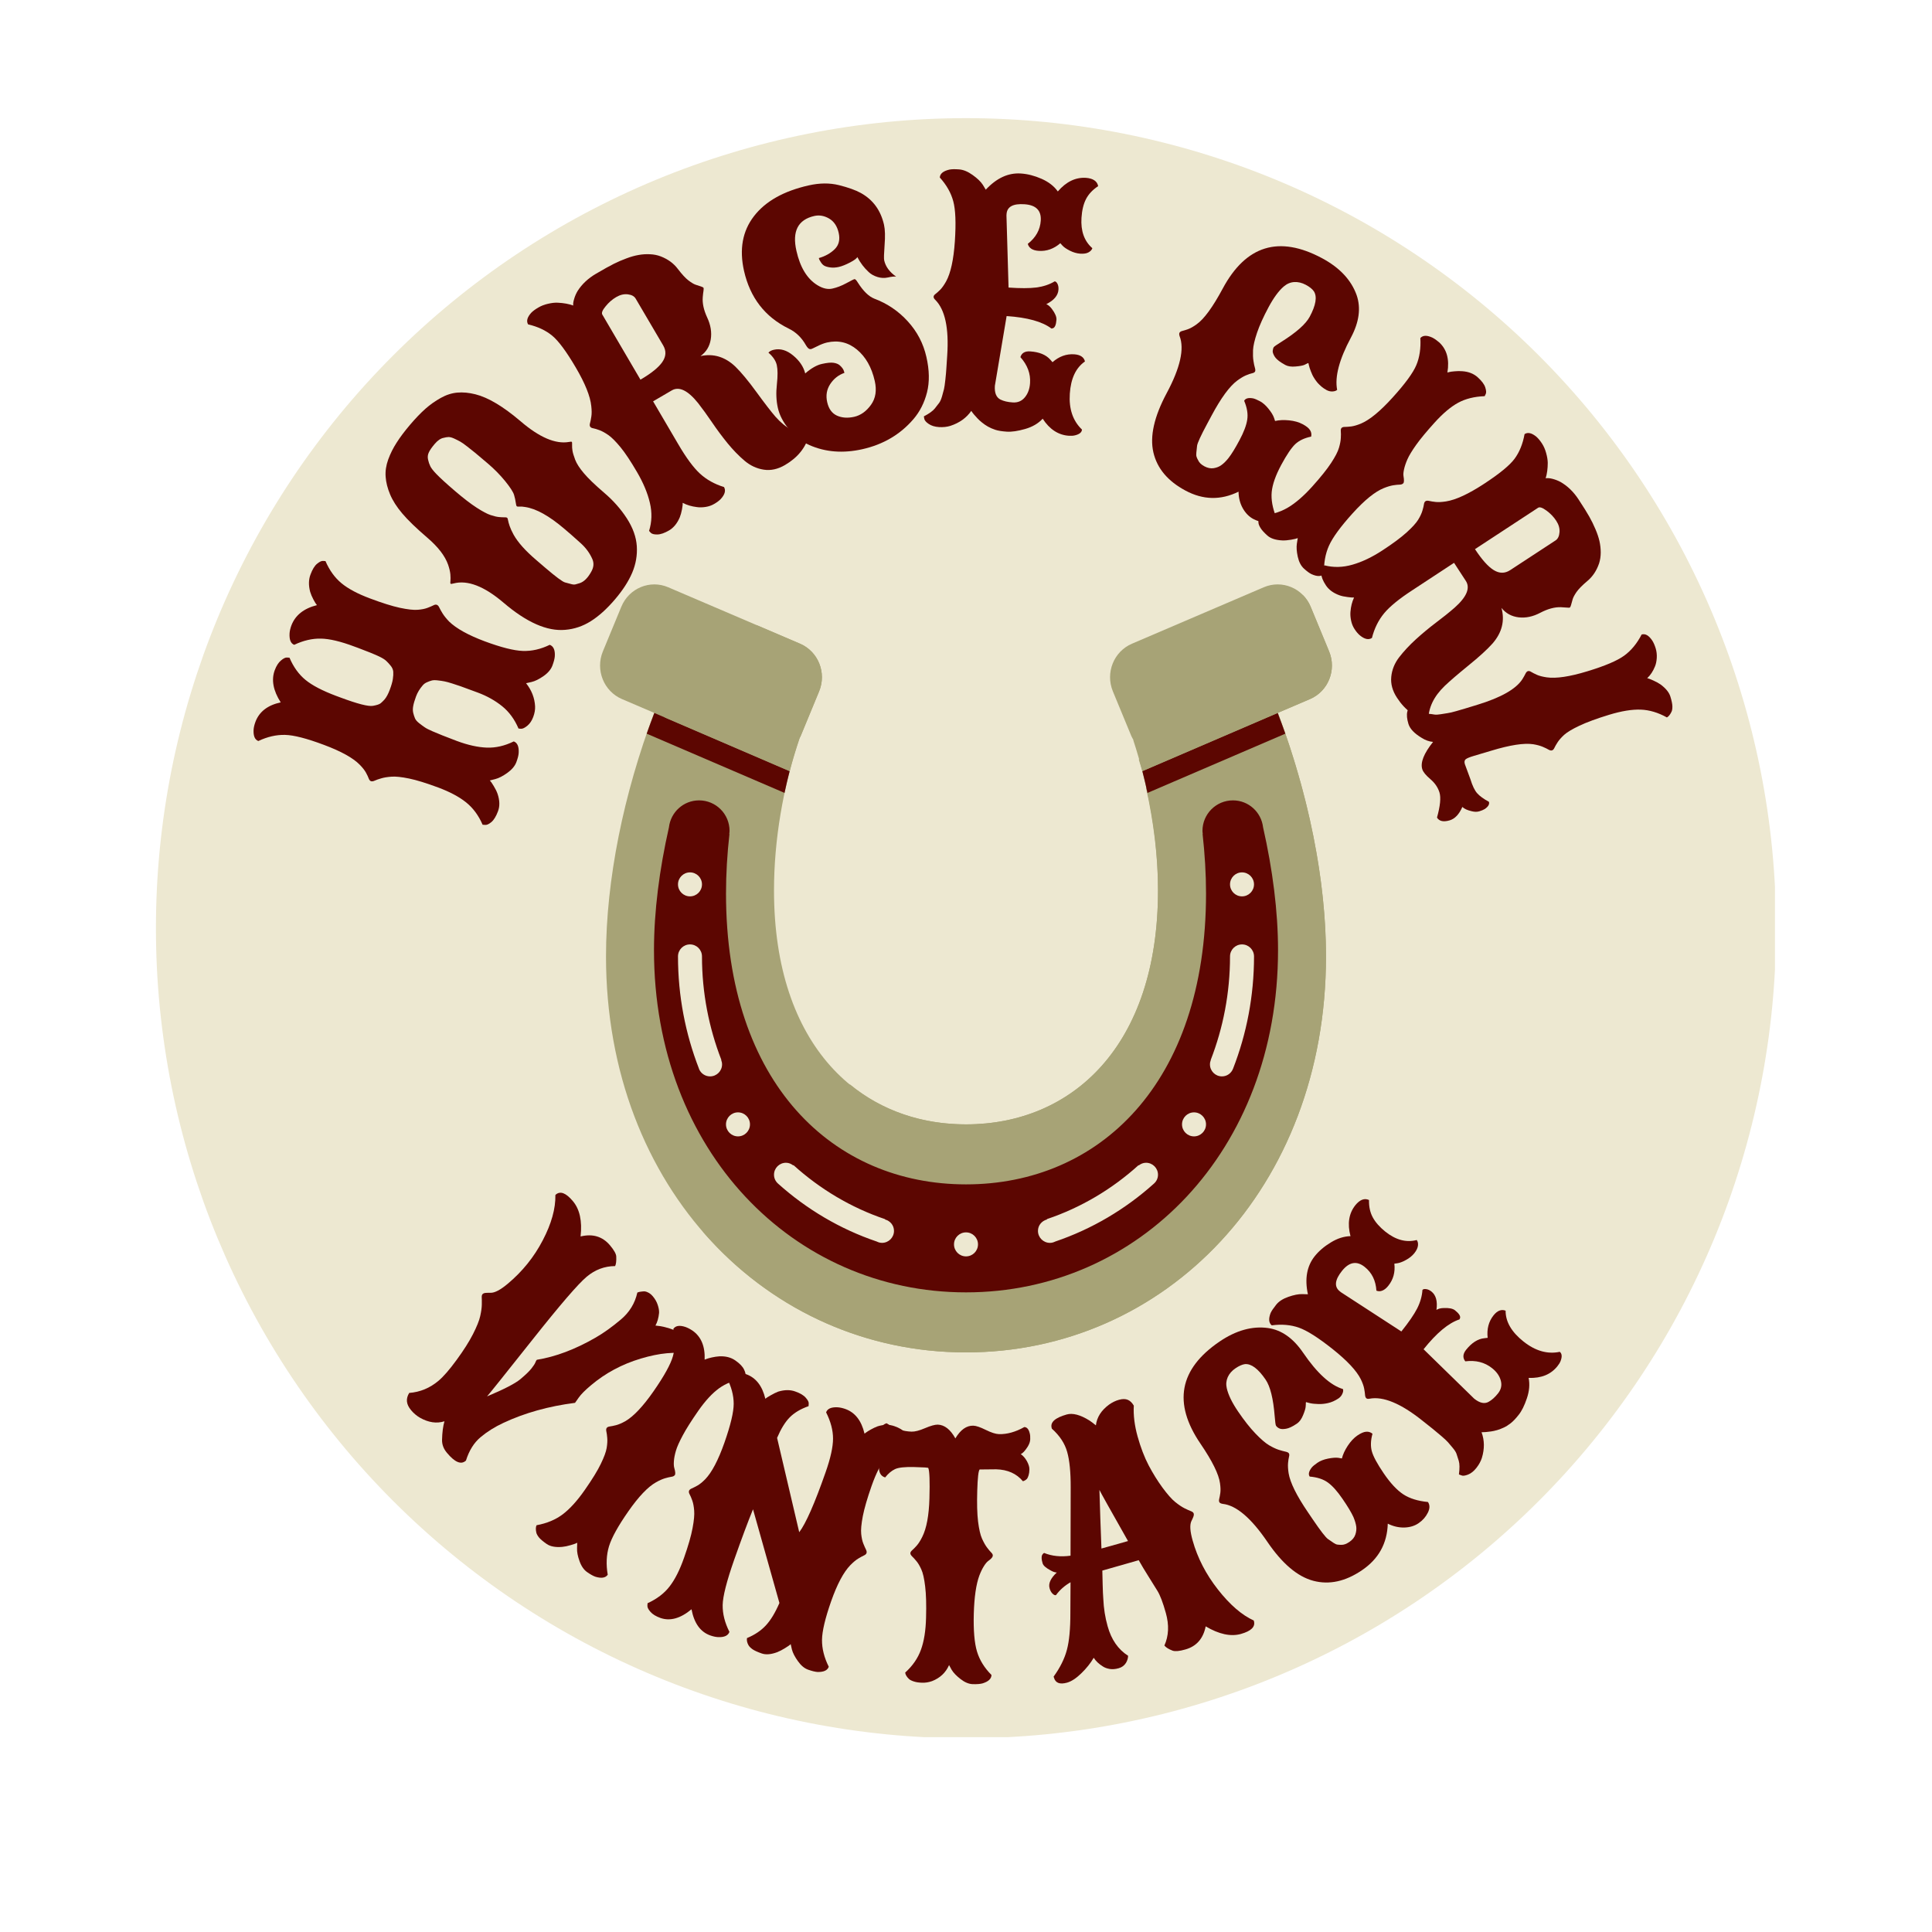
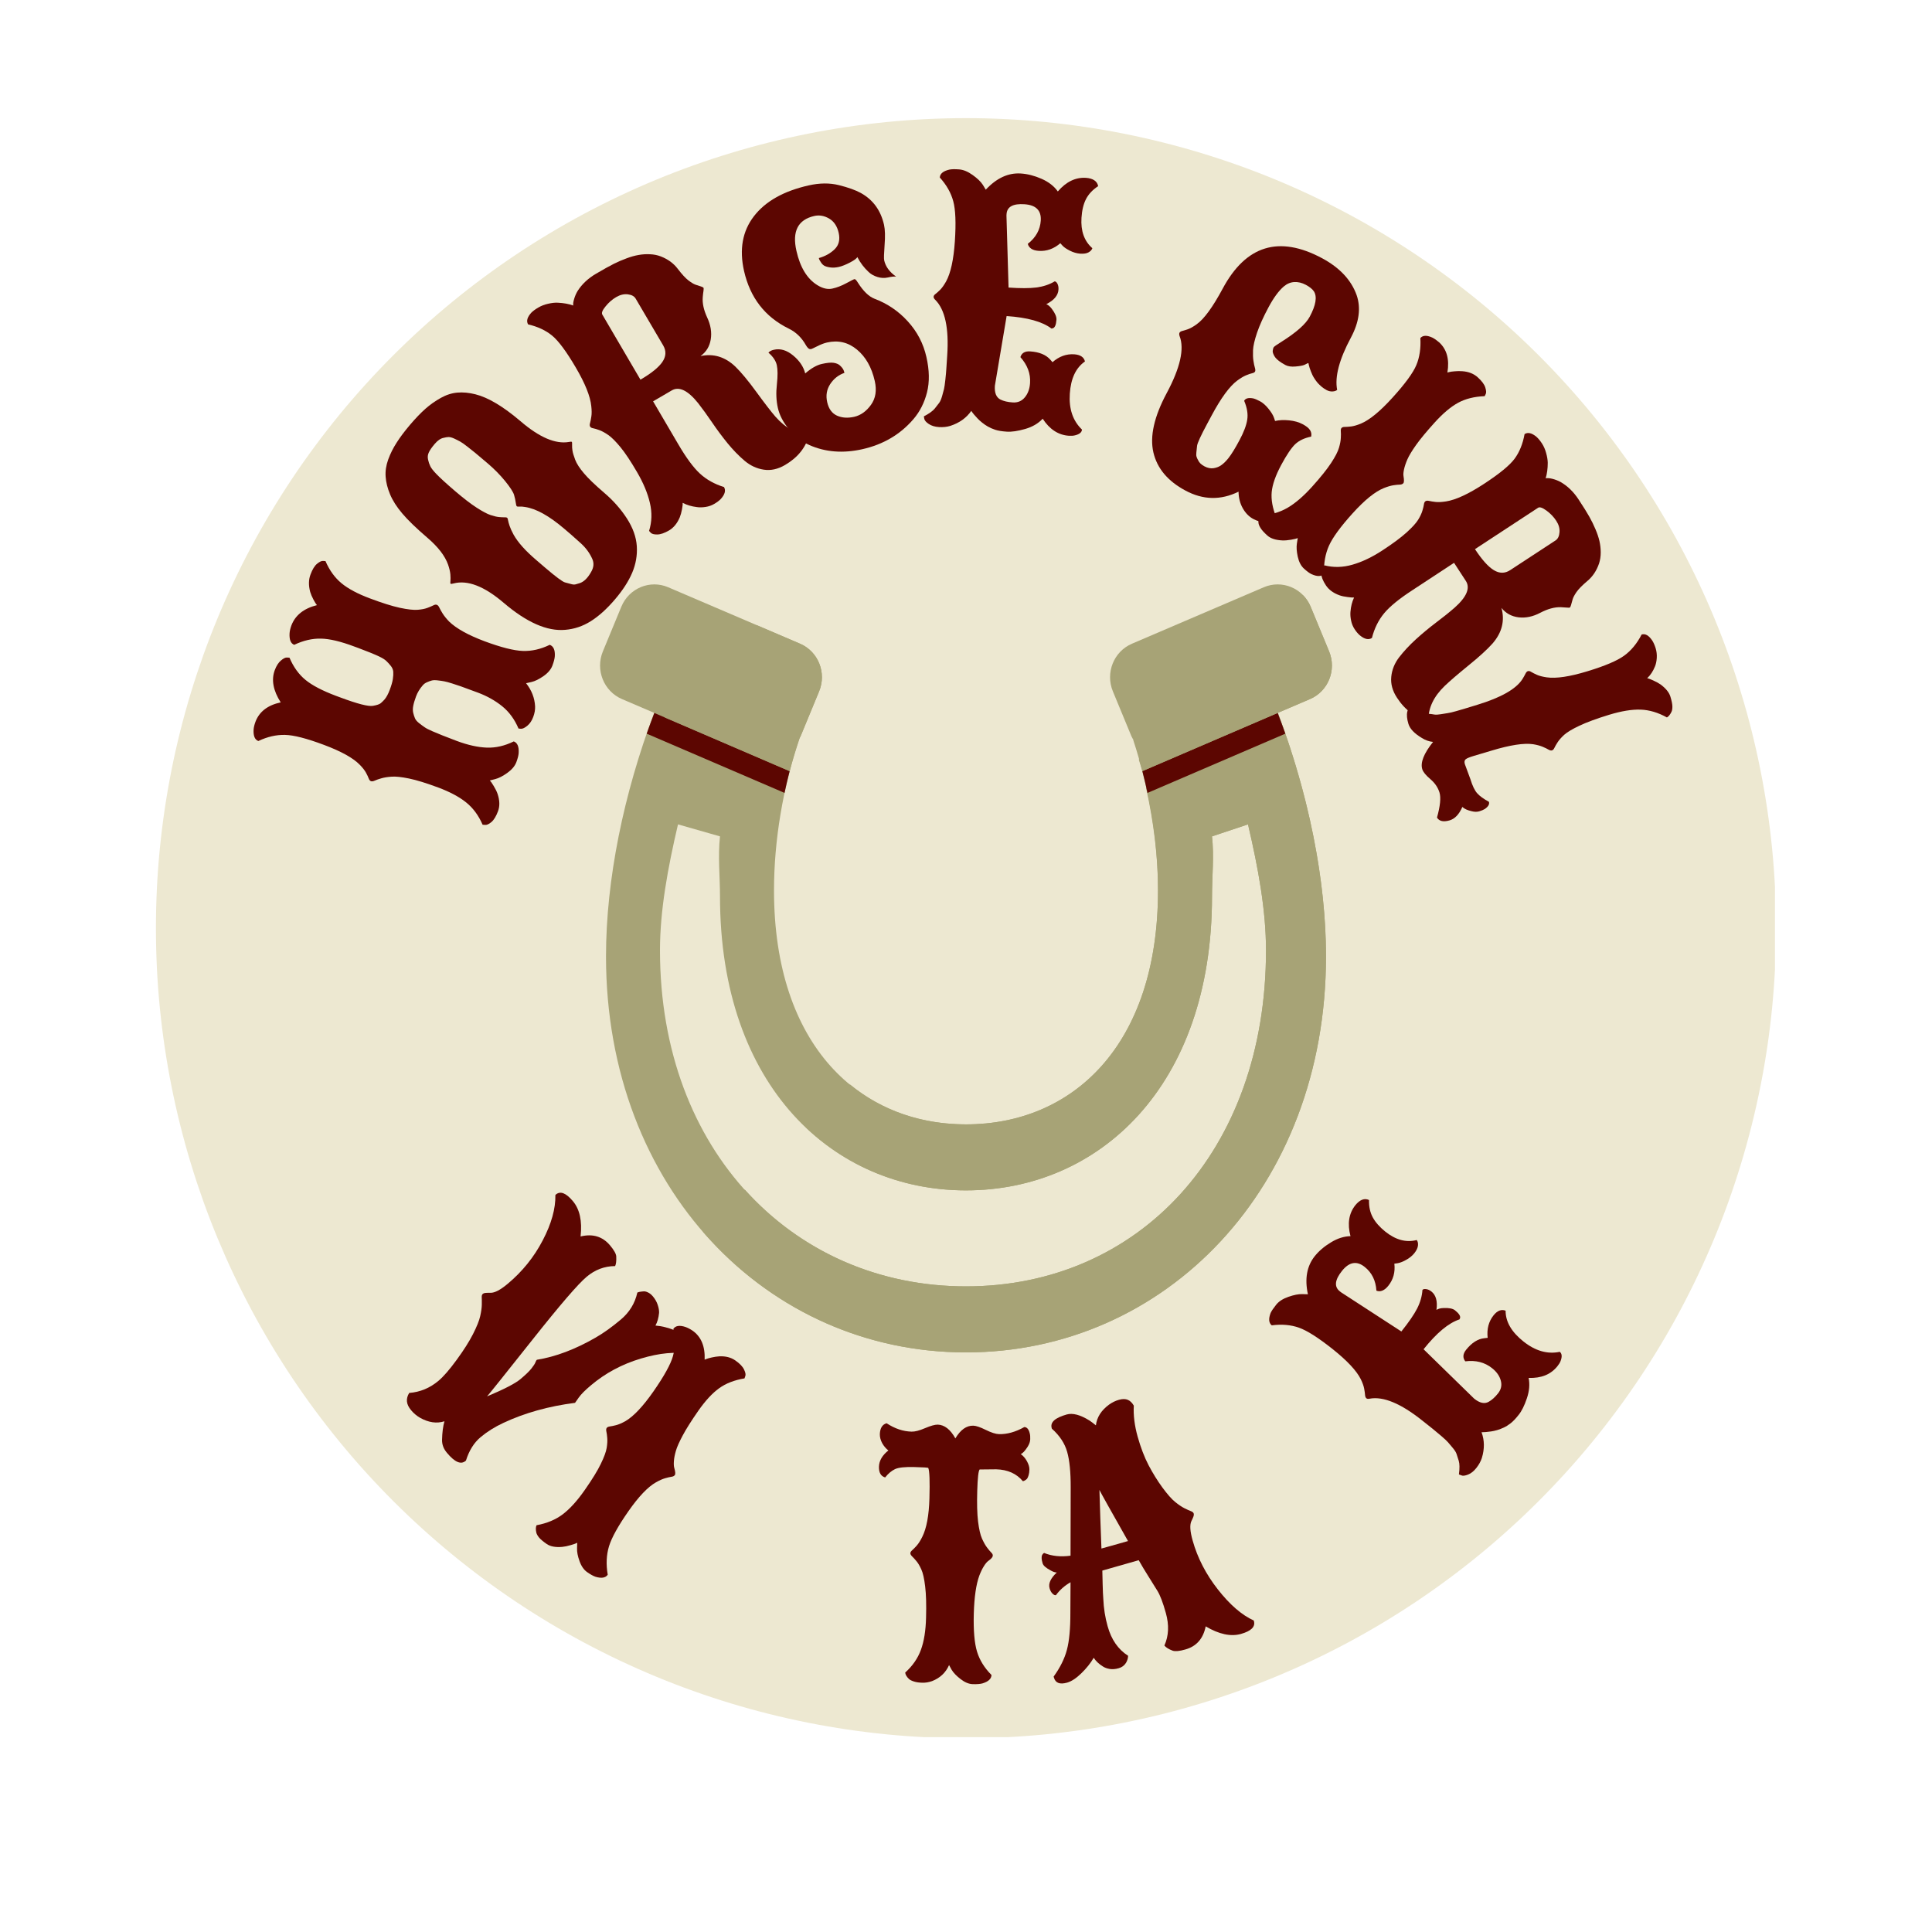
<svg xmlns="http://www.w3.org/2000/svg" height="375" version="1.0" viewBox="0 0 375 375" width="375">
  <defs>
    <clipPath id="a">
      <path d="M 30.266 22.93 L 344.516 22.93 L 344.516 337.18 L 30.266 337.18 Z M 30.266 22.93" />
    </clipPath>
    <clipPath id="b">
      <path d="M 116 113 L 259 113 L 259 262.5 L 116 262.5 Z M 116 113" />
    </clipPath>
    <clipPath id="c">
      <path d="M 136 131 L 258 131 L 258 262.5 L 136 262.5 Z M 136 131" />
    </clipPath>
  </defs>
  <g clip-path="url(#a)">
    <path d="M 344.727 180.16 C 344.727 182.734 344.66 185.309 344.535 187.875 C 344.41 190.445 344.219 193.012 343.969 195.574 C 343.715 198.133 343.402 200.688 343.023 203.23 C 342.645 205.777 342.207 208.312 341.703 210.836 C 341.203 213.359 340.637 215.871 340.012 218.367 C 339.387 220.863 338.703 223.34 337.953 225.805 C 337.207 228.266 336.402 230.707 335.535 233.133 C 334.668 235.555 333.742 237.953 332.758 240.332 C 331.77 242.707 330.73 245.059 329.629 247.387 C 328.527 249.711 327.371 252.012 326.16 254.281 C 324.945 256.551 323.68 258.789 322.355 260.996 C 321.031 263.203 319.656 265.375 318.227 267.516 C 316.797 269.652 315.316 271.758 313.781 273.824 C 312.25 275.891 310.668 277.918 309.035 279.906 C 307.402 281.898 305.723 283.844 303.996 285.75 C 302.266 287.656 300.492 289.52 298.672 291.34 C 296.852 293.16 294.992 294.934 293.082 296.66 C 291.176 298.391 289.23 300.07 287.238 301.703 C 285.25 303.336 283.223 304.918 281.156 306.449 C 279.09 307.984 276.984 309.465 274.848 310.895 C 272.707 312.324 270.535 313.699 268.328 315.023 C 266.121 316.348 263.883 317.613 261.613 318.828 C 259.344 320.039 257.047 321.195 254.719 322.297 C 252.395 323.398 250.039 324.438 247.664 325.422 C 245.285 326.41 242.887 327.336 240.465 328.199 C 238.039 329.066 235.598 329.875 233.137 330.621 C 230.672 331.367 228.195 332.055 225.699 332.68 C 223.203 333.305 220.691 333.867 218.168 334.371 C 215.645 334.875 213.109 335.312 210.566 335.691 C 208.02 336.066 205.465 336.383 202.906 336.637 C 200.344 336.887 197.777 337.078 195.211 337.203 C 192.641 337.328 190.066 337.391 187.496 337.391 C 184.922 337.391 182.348 337.328 179.777 337.203 C 177.211 337.078 174.645 336.887 172.082 336.637 C 169.523 336.383 166.969 336.066 164.422 335.691 C 161.879 335.312 159.344 334.875 156.82 334.371 C 154.297 333.867 151.785 333.305 149.289 332.68 C 146.793 332.055 144.316 331.367 141.852 330.621 C 139.391 329.875 136.949 329.066 134.523 328.199 C 132.102 327.336 129.703 326.41 127.324 325.422 C 124.949 324.438 122.594 323.398 120.27 322.297 C 117.945 321.195 115.645 320.039 113.375 318.828 C 111.105 317.613 108.867 316.348 106.66 315.023 C 104.453 313.699 102.281 312.324 100.141 310.895 C 98.004 309.465 95.898 307.984 93.832 306.449 C 91.766 304.918 89.738 303.336 87.75 301.703 C 85.758 300.07 83.812 298.391 81.906 296.66 C 80 294.934 78.137 293.16 76.316 291.34 C 74.496 289.52 72.723 287.656 70.992 285.75 C 69.266 283.844 67.586 281.898 65.953 279.906 C 64.32 277.918 62.738 275.891 61.207 273.824 C 59.672 271.758 58.191 269.652 56.762 267.516 C 55.332 265.375 53.957 263.203 52.633 260.996 C 51.309 258.789 50.043 256.551 48.828 254.281 C 47.617 252.012 46.461 249.711 45.359 247.387 C 44.258 245.059 43.219 242.707 42.23 240.332 C 41.246 237.953 40.32 235.555 39.453 233.133 C 38.59 230.707 37.781 228.266 37.035 225.805 C 36.285 223.34 35.602 220.863 34.977 218.367 C 34.352 215.871 33.785 213.359 33.285 210.836 C 32.781 208.312 32.344 205.777 31.965 203.23 C 31.59 200.688 31.273 198.133 31.02 195.574 C 30.77 193.012 30.578 190.445 30.453 187.875 C 30.328 185.309 30.266 182.734 30.266 180.16 C 30.266 177.59 30.328 175.016 30.453 172.445 C 30.578 169.875 30.77 167.312 31.02 164.75 C 31.273 162.191 31.59 159.637 31.965 157.09 C 32.344 154.547 32.781 152.012 33.285 149.488 C 33.785 146.965 34.352 144.453 34.977 141.957 C 35.602 139.461 36.285 136.984 37.035 134.52 C 37.781 132.059 38.59 129.617 39.453 127.191 C 40.32 124.77 41.246 122.371 42.23 119.992 C 43.219 117.613 44.258 115.262 45.359 112.938 C 46.461 110.609 47.617 108.312 48.828 106.043 C 50.043 103.773 51.309 101.535 52.633 99.328 C 53.957 97.121 55.332 94.949 56.762 92.809 C 58.191 90.668 59.672 88.566 61.207 86.5 C 62.738 84.434 64.32 82.406 65.953 80.414 C 67.586 78.426 69.266 76.48 70.992 74.574 C 72.723 72.664 74.496 70.801 76.316 68.984 C 78.137 67.164 80 65.391 81.906 63.66 C 83.812 61.934 85.758 60.254 87.75 58.621 C 89.738 56.988 91.766 55.406 93.832 53.875 C 95.898 52.34 98.004 50.859 100.141 49.43 C 102.281 48 104.453 46.625 106.66 45.301 C 108.867 43.977 111.105 42.711 113.375 41.496 C 115.645 40.285 117.945 39.129 120.27 38.027 C 122.594 36.926 124.949 35.883 127.324 34.898 C 129.703 33.914 132.102 32.988 134.523 32.121 C 136.949 31.254 139.391 30.449 141.852 29.703 C 144.316 28.953 146.793 28.27 149.289 27.645 C 151.785 27.02 154.297 26.453 156.82 25.953 C 159.344 25.449 161.879 25.012 164.422 24.633 C 166.969 24.254 169.523 23.941 172.082 23.688 C 174.645 23.438 177.211 23.246 179.777 23.121 C 182.348 22.996 184.922 22.93 187.496 22.93 C 190.066 22.93 192.641 22.996 195.211 23.121 C 197.777 23.246 200.344 23.438 202.906 23.688 C 205.465 23.941 208.02 24.254 210.566 24.633 C 213.109 25.012 215.645 25.449 218.168 25.953 C 220.691 26.453 223.203 27.02 225.699 27.645 C 228.195 28.27 230.672 28.953 233.137 29.703 C 235.598 30.449 238.039 31.254 240.465 32.121 C 242.887 32.988 245.285 33.914 247.664 34.898 C 250.039 35.883 252.395 36.926 254.719 38.027 C 257.047 39.129 259.344 40.285 261.613 41.496 C 263.883 42.711 266.121 43.977 268.328 45.301 C 270.535 46.625 272.707 48 274.848 49.43 C 276.984 50.859 279.09 52.34 281.156 53.875 C 283.223 55.406 285.25 56.988 287.238 58.621 C 289.23 60.254 291.176 61.934 293.082 63.66 C 294.992 65.391 296.852 67.164 298.672 68.984 C 300.492 70.801 302.266 72.664 303.996 74.574 C 305.723 76.48 307.402 78.426 309.035 80.414 C 310.668 82.406 312.25 84.434 313.781 86.5 C 315.316 88.566 316.797 90.668 318.227 92.809 C 319.656 94.949 321.031 97.121 322.355 99.328 C 323.68 101.535 324.945 103.773 326.16 106.043 C 327.371 108.312 328.527 110.609 329.629 112.938 C 330.73 115.262 331.77 117.613 332.758 119.992 C 333.742 122.371 334.668 124.77 335.535 127.191 C 336.402 129.617 337.207 132.059 337.953 134.52 C 338.703 136.984 339.387 139.461 340.012 141.957 C 340.637 144.453 341.203 146.965 341.703 149.488 C 342.207 152.012 342.645 154.547 343.023 157.09 C 343.402 159.637 343.715 162.191 343.969 164.75 C 344.219 167.312 344.41 169.875 344.535 172.445 C 344.66 175.016 344.727 177.59 344.727 180.16 Z M 344.727 180.16" fill="#ede8d1" />
  </g>
  <g clip-path="url(#b)">
    <path d="M 254.273 135.691 L 248.023 138.363 C 253.965 154.094 257.375 170.789 257.375 185.637 C 257.375 230.656 226.094 262.5 187.5 262.5 C 148.914 262.5 117.625 230.656 117.625 185.637 C 117.625 170.789 121.035 154.094 126.977 138.367 L 120.727 135.691 C 117.191 134.18 115.531 130.035 117.016 126.441 L 120.602 117.758 C 122.09 114.164 126.16 112.473 129.691 113.984 L 155.281 124.938 C 158.816 126.449 160.477 130.59 158.988 134.188 L 155.406 142.867 C 155.293 143.133 155.141 143.371 155.004 143.617 L 155.047 143.637 C 151.992 152.898 150.234 163.043 150.234 172.82 C 150.234 203.051 166.918 218.238 187.5 218.238 C 208.082 218.238 224.77 203.051 224.77 172.82 C 224.77 163.043 223.012 152.898 219.961 143.637 L 219.996 143.617 C 219.859 143.371 219.707 143.133 219.594 142.867 L 216.008 134.191 C 214.52 130.59 216.18 126.453 219.715 124.941 L 245.305 113.984 C 248.84 112.473 252.91 114.164 254.395 117.758 L 257.984 126.441 C 259.469 130.035 257.809 134.18 254.273 135.691 Z M 242.238 160.012 L 235.25 162.34 C 235.676 166.195 235.25 170.16 235.25 173.984 C 235.25 210.973 213.227 231.051 187.5 231.051 C 161.773 231.051 139.75 210.973 139.75 173.984 C 139.75 170.16 139.324 166.195 139.75 162.34 L 131.598 160.012 C 129.609 168.512 128.102 176.688 128.102 184.469 C 128.102 223.52 154.055 249.684 187.5 249.684 C 220.945 249.684 245.73 223.523 245.73 184.473 C 245.73 176.688 244.227 168.512 242.238 160.012 Z M 242.238 160.012" fill="#a7a376" fill-rule="evenodd" />
  </g>
  <g clip-path="url(#c)">
    <path d="M 187.5 262.5 C 167.332 262.5 149.172 253.789 136.414 239.051 L 144.566 230.898 C 155.281 242.812 170.398 249.684 187.5 249.684 C 220.945 249.684 245.73 223.523 245.73 184.469 C 245.73 176.684 244.227 168.512 242.238 160.012 L 235.25 162.34 C 235.676 166.195 235.25 170.16 235.25 173.984 C 235.25 210.973 213.227 231.051 187.5 231.051 C 175.844 231.051 164.973 226.883 156.535 218.93 L 164.98 210.484 C 171.238 215.625 179.027 218.242 187.5 218.242 C 208.082 218.242 224.77 203.051 224.77 172.82 C 224.77 166.25 223.914 159.535 222.465 153.004 L 242.301 133.168 L 245.352 131.738 C 252.938 149.305 257.375 168.684 257.375 185.637 C 257.375 230.656 226.094 262.5 187.5 262.5 Z M 187.5 262.5" fill="#a7a376" fill-rule="evenodd" />
  </g>
-   <path d="M 187.5 250.848 C 154.055 250.848 126.938 223.473 126.938 184.422 C 126.938 176.906 127.984 168.793 129.84 160.582 C 130.184 157.641 132.66 155.352 135.695 155.352 C 138.957 155.352 141.605 158 141.605 161.27 C 141.605 161.477 141.566 161.68 141.547 161.879 L 141.586 161.883 C 141.152 165.738 140.918 169.598 140.918 173.426 C 140.918 210.406 161.777 229.887 187.504 229.887 C 213.227 229.887 234.09 210.406 234.09 173.426 C 234.09 169.598 233.852 165.738 233.422 161.883 L 233.457 161.879 C 233.434 161.68 233.398 161.477 233.398 161.27 C 233.398 158.004 236.047 155.352 239.312 155.352 C 242.344 155.352 244.82 157.641 245.164 160.582 C 247.02 168.793 248.066 176.906 248.066 184.422 C 248.062 223.473 220.945 250.848 187.5 250.848 Z M 133.926 169.328 C 132.645 169.328 131.598 170.375 131.598 171.656 C 131.598 172.945 132.645 173.984 133.926 173.984 C 135.215 173.984 136.254 172.945 136.254 171.656 C 136.254 170.375 135.215 169.328 133.926 169.328 Z M 140.016 205.723 C 137.609 199.516 136.254 192.742 136.254 185.637 C 136.254 184.348 135.215 183.309 133.926 183.309 C 132.645 183.309 131.598 184.348 131.598 185.637 C 131.598 193.336 133.047 200.668 135.66 207.402 C 135.676 207.445 135.684 207.496 135.707 207.543 L 135.707 207.551 C 136.07 208.363 136.879 208.926 137.824 208.926 C 139.109 208.926 140.152 207.879 140.152 206.598 C 140.152 206.297 140.086 206.004 139.98 205.742 Z M 143.242 215.91 C 141.961 215.91 140.914 216.953 140.914 218.242 C 140.914 219.527 141.961 220.57 143.242 220.57 C 144.531 220.57 145.57 219.527 145.57 218.242 C 145.57 216.953 144.531 215.91 143.242 215.91 Z M 171.789 236.703 L 171.805 236.641 C 165.18 234.41 159.156 230.797 154.012 226.148 L 153.965 226.207 C 153.566 225.898 153.102 225.691 152.562 225.691 C 151.273 225.691 150.234 226.727 150.234 228.016 C 150.234 228.719 150.547 229.324 151.031 229.75 C 156.578 234.723 163.062 238.574 170.184 240.984 C 170.492 241.141 170.828 241.238 171.195 241.238 C 172.48 241.238 173.523 240.203 173.523 238.91 C 173.523 237.828 172.781 236.969 171.789 236.703 Z M 187.5 239.203 C 186.211 239.203 185.172 240.25 185.172 241.531 C 185.172 242.82 186.211 243.863 187.5 243.863 C 188.789 243.863 189.828 242.82 189.828 241.531 C 189.828 240.25 188.789 239.203 187.5 239.203 Z M 222.438 225.691 C 221.898 225.691 221.422 225.898 221.035 226.207 L 220.992 226.156 C 215.848 230.812 209.812 234.406 203.191 236.633 L 203.215 236.703 C 202.223 236.969 201.469 237.828 201.469 238.914 C 201.469 240.203 202.516 241.242 203.801 241.242 C 204.172 241.242 204.512 241.137 204.82 240.984 C 211.941 238.566 218.426 234.719 223.965 229.75 C 224.449 229.328 224.766 228.719 224.766 228.02 C 224.77 226.73 223.723 225.691 222.438 225.691 Z M 231.758 215.91 C 230.469 215.91 229.43 216.953 229.43 218.242 C 229.43 219.527 230.469 220.57 231.758 220.57 C 233.039 220.57 234.086 219.527 234.086 218.242 C 234.086 216.953 233.039 215.91 231.758 215.91 Z M 241.074 169.328 C 239.785 169.328 238.746 170.375 238.746 171.656 C 238.746 172.945 239.785 173.984 241.074 173.984 C 242.355 173.984 243.402 172.945 243.402 171.656 C 243.402 170.375 242.355 169.328 241.074 169.328 Z M 241.074 183.309 C 239.785 183.309 238.746 184.348 238.746 185.637 C 238.746 192.742 237.41 199.52 235.004 205.727 L 235.023 205.734 C 234.914 206 234.852 206.289 234.852 206.594 C 234.852 207.879 235.891 208.926 237.18 208.926 C 238.188 208.926 239.023 208.285 239.352 207.387 C 241.961 200.68 243.406 193.324 243.406 185.637 C 243.402 184.348 242.355 183.309 241.074 183.309 Z M 241.074 183.309" fill="#5c0601" fill-rule="evenodd" />
  <path d="M 153.273 149.68 C 152.914 151.078 152.574 152.484 152.277 153.902 L 125.523 142.406 C 125.988 141.059 126.504 139.723 127.008 138.387 Z M 247.996 138.387 C 248.5 139.723 249.016 141.059 249.48 142.406 L 222.727 153.906 C 222.426 152.488 222.09 151.082 221.727 149.68 Z M 247.996 138.387" fill="#5c0601" fill-rule="evenodd" />
  <path d="M 254.273 135.691 L 247.957 138.395 L 247.957 138.398 L 221.719 149.68 C 221.52 148.914 221.258 148.188 221.039 147.43 L 252.934 115.547 C 253.535 116.168 254.047 116.906 254.398 117.758 L 257.984 126.441 C 259.469 130.035 257.809 134.18 254.273 135.691 Z M 155.41 142.867 C 155.367 142.969 155.301 143.059 155.258 143.16 C 154.535 145.293 153.859 147.461 153.285 149.688 L 129.055 139.262 L 146.949 121.375 L 155.281 124.941 C 158.82 126.453 160.48 130.59 158.992 134.191 Z M 155.41 142.867" fill="#a7a376" fill-rule="evenodd" />
  <g fill="#5c0601">
    <g>
      <g>
        <path d="M -36.781 -40.5 C -36.031 -42.5 -34.375 -43.82 -31.812 -44.469 C -31.969 -44.633 -32.191 -44.988 -32.484 -45.531 C -32.773 -46.082 -32.988 -46.586 -33.125 -47.047 C -33.457 -48.297 -33.438 -49.414 -33.062 -50.406 C -32.695 -51.406 -32.27 -52.102 -31.781 -52.5 C -31.301 -52.895 -30.91 -53.078 -30.609 -53.047 L -30.156 -53.016 C -29.375 -51.211 -28.332 -49.773 -27.031 -48.703 C -25.738 -47.641 -23.91 -46.664 -21.547 -45.781 C -19.191 -44.895 -17.254 -44.285 -15.734 -43.953 C -14.211 -43.629 -13.055 -43.5 -12.266 -43.562 C -11.484 -43.625 -10.848 -43.75 -10.359 -43.938 C -9.867 -44.125 -9.488 -44.285 -9.219 -44.422 C -8.957 -44.566 -8.734 -44.602 -8.547 -44.531 C -8.359 -44.469 -8.195 -44.289 -8.062 -44 C -7.926 -43.707 -7.707 -43.316 -7.406 -42.828 C -7.102 -42.348 -6.68 -41.828 -6.141 -41.266 C -4.742 -39.922 -2.453 -38.648 0.734 -37.453 C 3.93 -36.266 6.398 -35.641 8.141 -35.578 C 9.879 -35.516 11.625 -35.91 13.375 -36.766 C 14.102 -36.492 14.43 -35.758 14.359 -34.562 C 14.328 -34.094 14.172 -33.484 13.891 -32.734 C 13.609 -31.984 13.031 -31.301 12.156 -30.688 C 11.281 -30.082 10.504 -29.703 9.828 -29.547 L 8.781 -29.312 C 9.863 -27.945 10.445 -26.453 10.531 -24.828 C 10.562 -24.18 10.441 -23.492 10.172 -22.766 C 9.898 -22.035 9.52 -21.469 9.031 -21.062 C 8.539 -20.656 8.129 -20.457 7.797 -20.469 L 7.312 -20.516 C 6.551 -22.305 5.492 -23.75 4.141 -24.844 C 2.785 -25.938 1.219 -26.816 -0.562 -27.484 C -2.344 -28.148 -3.461 -28.562 -3.922 -28.719 C -4.379 -28.875 -4.93 -29.055 -5.578 -29.266 C -6.234 -29.473 -6.734 -29.609 -7.078 -29.672 C -7.43 -29.742 -7.852 -29.805 -8.344 -29.859 C -8.832 -29.922 -9.219 -29.914 -9.5 -29.844 C -9.789 -29.77 -10.109 -29.656 -10.453 -29.5 C -10.797 -29.352 -11.078 -29.145 -11.297 -28.875 C -11.867 -28.219 -12.297 -27.508 -12.578 -26.75 C -12.859 -25.988 -13.039 -25.367 -13.125 -24.891 C -13.219 -24.41 -13.219 -23.969 -13.125 -23.562 C -13.031 -23.164 -12.914 -22.812 -12.781 -22.5 C -12.656 -22.195 -12.391 -21.883 -11.984 -21.562 C -11.586 -21.25 -11.227 -20.984 -10.906 -20.766 C -10.594 -20.547 -10.098 -20.289 -9.422 -20 C -8.41 -19.551 -6.828 -18.922 -4.672 -18.109 C -2.516 -17.305 -0.57 -16.875 1.156 -16.812 C 2.883 -16.75 4.629 -17.148 6.391 -18.016 C 7.098 -17.754 7.414 -17.008 7.344 -15.781 C 7.32 -15.332 7.172 -14.734 6.891 -13.984 C 6.609 -13.234 6.023 -12.539 5.141 -11.906 C 4.266 -11.281 3.484 -10.879 2.797 -10.703 L 1.75 -10.438 C 1.906 -10.289 2.156 -9.93 2.5 -9.359 C 2.844 -8.797 3.094 -8.285 3.25 -7.828 C 3.676 -6.555 3.703 -5.43 3.328 -4.453 C 2.961 -3.473 2.535 -2.773 2.047 -2.359 C 1.555 -1.953 1.148 -1.77 0.828 -1.812 L 0.344 -1.844 C -0.426 -3.625 -1.484 -5.062 -2.828 -6.156 C -4.18 -7.25 -6.004 -8.223 -8.297 -9.078 C -10.586 -9.93 -12.461 -10.508 -13.922 -10.812 C -15.391 -11.113 -16.523 -11.234 -17.328 -11.172 C -18.129 -11.117 -18.801 -11.008 -19.344 -10.844 C -19.883 -10.688 -20.301 -10.539 -20.594 -10.406 C -20.895 -10.27 -21.141 -10.234 -21.328 -10.297 C -21.516 -10.367 -21.66 -10.547 -21.766 -10.828 C -21.867 -11.117 -22.047 -11.492 -22.297 -11.953 C -22.547 -12.41 -22.945 -12.922 -23.5 -13.484 C -24.789 -14.805 -27.109 -16.094 -30.453 -17.344 C -33.805 -18.602 -36.328 -19.25 -38.016 -19.281 C -39.703 -19.32 -41.426 -18.926 -43.188 -18.094 C -43.863 -18.344 -44.172 -19.07 -44.109 -20.281 C -44.078 -20.738 -43.957 -21.25 -43.75 -21.812 C -43.008 -23.789 -41.375 -25.051 -38.844 -25.594 C -40.312 -27.895 -40.695 -29.977 -40 -31.844 C -39.676 -32.707 -39.27 -33.336 -38.781 -33.734 C -38.301 -34.141 -37.91 -34.328 -37.609 -34.297 L -37.141 -34.266 C -36.367 -32.453 -35.332 -31.016 -34.031 -29.953 C -32.738 -28.891 -30.766 -27.859 -28.109 -26.859 L -27.219 -26.531 C -23.926 -25.301 -21.832 -24.766 -20.938 -24.922 C -20.176 -25.055 -19.672 -25.227 -19.422 -25.438 C -19.172 -25.656 -18.93 -25.891 -18.703 -26.141 C -18.328 -26.578 -17.984 -27.211 -17.672 -28.047 C -17.359 -28.879 -17.16 -29.57 -17.078 -30.125 C -16.992 -30.676 -16.969 -31.156 -17 -31.562 C -17.039 -31.969 -17.207 -32.348 -17.5 -32.703 C -17.789 -33.066 -18.078 -33.379 -18.359 -33.641 C -18.641 -33.91 -19.109 -34.203 -19.766 -34.516 C -20.723 -34.961 -22.082 -35.516 -23.844 -36.172 L -24.531 -36.422 C -27.188 -37.422 -29.352 -37.938 -31.031 -37.969 C -32.719 -38.008 -34.445 -37.609 -36.219 -36.766 C -36.895 -37.016 -37.195 -37.758 -37.125 -39 C -37.094 -39.457 -36.977 -39.957 -36.781 -40.5 Z M -36.781 -40.5" transform="translate(93.33 161.924)" />
      </g>
    </g>
  </g>
  <g fill="#5c0601">
    <g>
      <g>
        <path d="M -0.359 -20.656 C -0.359 -20.656 0.227 -20.148 1.406 -19.141 C 3.457 -17.391 4.727 -16.445 5.219 -16.312 C 5.707 -16.188 6.113 -16.078 6.438 -15.984 C 6.77 -15.891 7.051 -15.875 7.281 -15.938 C 7.508 -16 7.773 -16.078 8.078 -16.172 C 8.891 -16.441 9.625 -17.16 10.281 -18.328 C 10.812 -19.223 10.883 -20.082 10.5 -20.906 C 10.008 -22.008 9.289 -22.992 8.344 -23.859 C 7.395 -24.723 6.758 -25.289 6.438 -25.562 L 5.125 -26.688 C 2.164 -29.219 -0.383 -30.641 -2.531 -30.953 C -3.008 -31.035 -3.379 -31.062 -3.641 -31.031 C -3.898 -31.008 -4.066 -31.031 -4.141 -31.094 C -4.223 -31.164 -4.289 -31.41 -4.344 -31.828 C -4.395 -32.242 -4.504 -32.738 -4.672 -33.312 C -4.848 -33.883 -5.422 -34.77 -6.391 -35.969 C -7.367 -37.164 -8.477 -38.297 -9.719 -39.359 C -10.969 -40.43 -11.801 -41.133 -12.219 -41.469 C -12.645 -41.812 -13.148 -42.211 -13.734 -42.672 C -14.328 -43.141 -14.785 -43.461 -15.109 -43.641 C -15.441 -43.828 -15.832 -44.023 -16.281 -44.234 C -16.738 -44.441 -17.109 -44.539 -17.391 -44.531 C -17.672 -44.52 -17.988 -44.469 -18.344 -44.375 C -18.914 -44.27 -19.488 -43.879 -20.062 -43.203 C -20.633 -42.535 -21.02 -41.977 -21.219 -41.531 C -21.426 -41.094 -21.473 -40.629 -21.359 -40.141 C -21.254 -39.66 -21.109 -39.234 -20.922 -38.859 C -20.742 -38.484 -20.352 -37.984 -19.75 -37.359 C -19 -36.578 -17.797 -35.477 -16.141 -34.062 C -14.484 -32.645 -13.082 -31.566 -11.938 -30.828 C -10.789 -30.086 -9.891 -29.609 -9.234 -29.391 C -8.578 -29.172 -8.023 -29.039 -7.578 -29 C -7.129 -28.957 -6.781 -28.941 -6.531 -28.953 C -6.281 -28.961 -6.109 -28.93 -6.016 -28.859 C -5.93 -28.785 -5.867 -28.613 -5.828 -28.344 C -5.785 -28.082 -5.68 -27.711 -5.516 -27.234 C -5.348 -26.754 -5.098 -26.207 -4.766 -25.594 C -3.93 -24.094 -2.461 -22.445 -0.359 -20.656 Z M 7.188 -40.141 C 7.477 -39.379 8.039 -38.504 8.875 -37.516 C 9.707 -36.523 11.008 -35.27 12.781 -33.75 C 14.562 -32.238 16.039 -30.57 17.219 -28.75 C 18.395 -26.926 19.039 -25.129 19.156 -23.359 C 19.27 -21.598 18.973 -19.879 18.266 -18.203 C 17.555 -16.523 16.426 -14.781 14.875 -12.969 C 13.32 -11.156 11.77 -9.758 10.219 -8.781 C 8.676 -7.812 7.02 -7.254 5.25 -7.109 C 1.758 -6.797 -2.219 -8.547 -6.688 -12.359 C -10.457 -15.578 -13.703 -16.828 -16.422 -16.109 C -16.734 -16.023 -16.922 -16.008 -16.984 -16.062 C -17.047 -16.113 -17.055 -16.297 -17.016 -16.609 C -16.984 -16.93 -16.988 -17.359 -17.031 -17.891 C -17.082 -18.422 -17.227 -19.039 -17.469 -19.75 C -18.07 -21.469 -19.43 -23.227 -21.547 -25.031 C -23.66 -26.844 -25.266 -28.395 -26.359 -29.688 C -27.453 -30.977 -28.242 -32.219 -28.734 -33.406 C -29.234 -34.602 -29.52 -35.742 -29.594 -36.828 C -29.676 -37.91 -29.508 -39.023 -29.094 -40.172 C -28.676 -41.316 -28.129 -42.41 -27.453 -43.453 C -26.785 -44.504 -25.922 -45.656 -24.859 -46.906 C -23.797 -48.156 -22.801 -49.191 -21.875 -50.016 C -20.945 -50.836 -19.953 -51.539 -18.891 -52.125 C -17.828 -52.719 -16.754 -53.062 -15.672 -53.156 C -14.586 -53.25 -13.422 -53.141 -12.172 -52.828 C -9.703 -52.211 -6.785 -50.473 -3.422 -47.609 C 0.242 -44.461 3.383 -43.117 6 -43.578 C 6.301 -43.641 6.477 -43.645 6.531 -43.594 C 6.594 -43.551 6.613 -43.352 6.594 -43 C 6.582 -42.645 6.609 -42.27 6.672 -41.875 C 6.734 -41.477 6.906 -40.898 7.188 -40.141 Z M 7.188 -40.141" transform="translate(104.447 129.36)" />
      </g>
    </g>
  </g>
  <g fill="#5c0601">
    <g>
      <g>
        <path d="M 7.953 -6.656 C 7.984 -6.426 7.941 -6.004 7.828 -5.391 C 7.711 -4.785 7.566 -4.266 7.391 -3.828 C 6.891 -2.66 6.195 -1.816 5.312 -1.297 C 4.426 -0.785 3.672 -0.523 3.047 -0.516 C 2.422 -0.504 1.992 -0.613 1.766 -0.844 L 1.438 -1.203 C 1.988 -2.961 2.039 -4.781 1.594 -6.656 C 1.156 -8.539 0.328 -10.523 -0.891 -12.609 C -2.109 -14.703 -3.18 -16.316 -4.109 -17.453 C -5.047 -18.586 -5.832 -19.375 -6.469 -19.812 C -7.113 -20.258 -7.691 -20.578 -8.203 -20.766 C -8.711 -20.953 -9.113 -21.07 -9.406 -21.125 C -9.707 -21.176 -9.906 -21.285 -10 -21.453 C -10.102 -21.617 -10.109 -21.852 -10.016 -22.156 C -9.93 -22.469 -9.848 -22.891 -9.766 -23.422 C -9.68 -23.953 -9.688 -24.625 -9.781 -25.438 C -9.969 -27.332 -10.973 -29.832 -12.797 -32.938 C -14.617 -36.039 -16.145 -38.098 -17.375 -39.109 C -18.613 -40.129 -20.172 -40.859 -22.047 -41.297 C -22.422 -41.941 -22.207 -42.703 -21.406 -43.578 C -21.07 -43.91 -20.625 -44.238 -20.062 -44.562 C -19.5 -44.895 -18.863 -45.141 -18.156 -45.297 C -17.457 -45.461 -16.828 -45.531 -16.266 -45.5 C -15.129 -45.445 -14.133 -45.266 -13.281 -44.953 C -13.332 -45.254 -13.273 -45.676 -13.109 -46.219 C -12.953 -46.77 -12.723 -47.297 -12.422 -47.797 C -11.566 -49.129 -10.379 -50.238 -8.859 -51.125 C -7.336 -52.02 -6.176 -52.664 -5.375 -53.062 C -4.582 -53.457 -3.77 -53.805 -2.938 -54.109 C -2.113 -54.422 -1.332 -54.641 -0.594 -54.766 C 0.133 -54.898 0.875 -54.945 1.625 -54.906 C 2.375 -54.875 3.07 -54.734 3.719 -54.484 C 5.113 -53.941 6.211 -53.133 7.016 -52.062 C 7.828 -51 8.516 -50.254 9.078 -49.828 C 9.641 -49.398 10.098 -49.125 10.453 -49 C 11.422 -48.707 11.93 -48.516 11.984 -48.422 C 12.047 -48.328 12.051 -48.117 12 -47.797 C 11.945 -47.473 11.898 -47.078 11.859 -46.609 C 11.754 -45.422 12.039 -44.094 12.719 -42.625 C 13.406 -41.156 13.633 -39.734 13.406 -38.359 C 13.176 -36.992 12.516 -35.922 11.422 -35.141 C 13.93 -35.68 16.188 -35 18.188 -33.094 C 19.32 -31.988 20.688 -30.344 22.281 -28.156 C 23.875 -25.969 25.109 -24.367 25.984 -23.359 C 27.953 -21.129 30.129 -19.969 32.516 -19.875 C 31.879 -17.414 30.316 -15.457 27.828 -14 C 26.441 -13.188 25.066 -12.883 23.703 -13.094 C 22.336 -13.301 21.094 -13.879 19.969 -14.828 C 18.844 -15.785 17.742 -16.914 16.672 -18.219 C 15.609 -19.531 14.602 -20.883 13.656 -22.281 C 12.707 -23.676 11.805 -24.922 10.953 -26.016 C 8.961 -28.492 7.254 -29.312 5.828 -28.469 L 2.219 -26.359 L 7.094 -18.047 C 8.633 -15.41 10.039 -13.504 11.312 -12.328 C 12.582 -11.16 14.141 -10.289 15.984 -9.719 C 16.367 -9.051 16.156 -8.273 15.344 -7.391 C 15.031 -7.066 14.613 -6.754 14.094 -6.453 C 13.582 -6.148 13.02 -5.953 12.406 -5.859 C 11.789 -5.766 11.234 -5.754 10.734 -5.828 C 9.691 -5.953 8.766 -6.227 7.953 -6.656 Z M -1.156 -46.281 C -1.426 -46.75 -1.93 -47.031 -2.672 -47.125 C -3.422 -47.219 -4.176 -47.039 -4.938 -46.594 C -5.707 -46.145 -6.395 -45.547 -7 -44.797 C -7.613 -44.055 -7.828 -43.523 -7.641 -43.203 L -0.234 -30.562 C 1.879 -31.801 3.297 -32.945 4.016 -34 C 4.742 -35.062 4.801 -36.125 4.188 -37.188 Z M -1.156 -46.281" transform="translate(124.547 104.256)" />
      </g>
    </g>
  </g>
  <g fill="#5c0601">
    <g>
      <g>
        <path d="M 18.234 -13.859 C 17.629 -16.516 16.477 -18.547 14.781 -19.953 C 13.082 -21.367 11.141 -21.828 8.953 -21.328 C 8.367 -21.191 7.734 -20.945 7.047 -20.594 C 6.359 -20.25 5.961 -20.066 5.859 -20.047 L 5.594 -20.062 C 5.375 -20.113 5.129 -20.367 4.859 -20.828 C 4.035 -22.297 2.914 -23.367 1.5 -24.047 C -3.082 -26.305 -5.961 -30.031 -7.141 -35.219 C -8.086 -39.414 -7.445 -42.957 -5.219 -45.844 C -2.988 -48.738 0.555 -50.734 5.422 -51.828 C 7.535 -52.305 9.488 -52.32 11.281 -51.875 C 13.07 -51.426 14.484 -50.922 15.516 -50.359 C 17.891 -49.047 19.395 -46.984 20.031 -44.172 C 20.238 -43.234 20.273 -41.93 20.141 -40.266 C 20.016 -38.598 19.988 -37.602 20.062 -37.281 C 20.332 -36.062 21.102 -35.008 22.375 -34.125 C 21.977 -34.164 21.445 -34.109 20.781 -33.953 C 20.113 -33.805 19.441 -33.836 18.766 -34.047 C 18.086 -34.254 17.52 -34.57 17.062 -35 C 16.176 -35.812 15.438 -36.785 14.844 -37.922 C 14.75 -37.66 14.285 -37.312 13.453 -36.875 C 12.617 -36.438 11.891 -36.145 11.266 -36 C 10.648 -35.863 10.086 -35.832 9.578 -35.906 C 9.078 -35.977 8.695 -36.086 8.438 -36.234 C 8.188 -36.379 7.973 -36.594 7.797 -36.875 C 7.578 -37.176 7.438 -37.457 7.375 -37.719 C 8.613 -38.07 9.641 -38.645 10.453 -39.438 C 11.266 -40.238 11.523 -41.289 11.234 -42.594 C 10.941 -43.906 10.32 -44.836 9.375 -45.391 C 8.426 -45.941 7.469 -46.109 6.5 -45.891 C 3.32 -45.172 2.164 -42.91 3.031 -39.109 C 3.758 -35.891 5.117 -33.672 7.109 -32.453 C 8.148 -31.816 9.113 -31.598 10 -31.797 C 10.883 -31.992 11.781 -32.336 12.688 -32.828 C 13.602 -33.328 14.133 -33.594 14.281 -33.625 C 14.438 -33.664 14.66 -33.441 14.953 -32.953 C 16.004 -31.305 17.066 -30.27 18.141 -29.844 C 20.672 -28.895 22.844 -27.422 24.656 -25.422 C 26.469 -23.43 27.664 -21.141 28.25 -18.547 C 28.844 -15.961 28.883 -13.664 28.375 -11.656 C 27.863 -9.645 26.988 -7.914 25.75 -6.469 C 23.195 -3.488 19.895 -1.539 15.844 -0.625 C 12.094 0.219 8.66 -0.047 5.547 -1.422 C 4.035 -2.098 2.711 -3.117 1.578 -4.484 C 0.453 -5.859 -0.266 -7.242 -0.578 -8.641 C -0.891 -10.035 -0.953 -11.555 -0.766 -13.203 C -0.586 -14.859 -0.594 -16.102 -0.781 -16.938 C -0.969 -17.781 -1.508 -18.586 -2.406 -19.359 C -2.176 -19.629 -1.828 -19.816 -1.359 -19.922 C -0.098 -20.211 1.148 -19.844 2.391 -18.812 C 3.629 -17.789 4.41 -16.629 4.734 -15.328 C 5.898 -16.336 6.977 -16.953 7.969 -17.172 C 8.969 -17.398 9.727 -17.473 10.25 -17.391 C 10.781 -17.305 11.18 -17.141 11.453 -16.891 C 11.922 -16.473 12.195 -16.066 12.281 -15.672 L 12.344 -15.438 C 11.188 -15.031 10.266 -14.301 9.578 -13.25 C 8.898 -12.207 8.707 -11.039 9 -9.75 C 9.289 -8.457 9.922 -7.586 10.891 -7.141 C 11.859 -6.703 12.973 -6.625 14.234 -6.906 C 15.504 -7.195 16.594 -7.973 17.5 -9.234 C 18.406 -10.492 18.648 -12.035 18.234 -13.859 Z M 18.234 -13.859" transform="translate(151.558 87.811)" />
      </g>
    </g>
  </g>
  <g fill="#5c0601">
    <g>
      <g>
        <path d="M 27.984 -24.781 C 27.91 -23.656 27.125 -22.719 25.625 -21.969 C 26 -21.812 26.359 -21.504 26.703 -21.047 C 27.336 -20.203 27.633 -19.5 27.594 -18.938 C 27.52 -17.926 27.273 -17.375 26.859 -17.281 L 26.625 -17.234 C 24.852 -18.578 21.953 -19.383 17.922 -19.656 L 15.641 -6.125 C 15.547 -4.758 15.906 -3.867 16.719 -3.453 C 17.344 -3.141 18.141 -2.953 19.109 -2.891 C 20.078 -2.828 20.859 -3.156 21.453 -3.875 C 22.055 -4.594 22.395 -5.516 22.469 -6.641 C 22.594 -8.473 21.969 -10.156 20.594 -11.688 C 20.852 -12.5 21.488 -12.867 22.5 -12.797 C 24.258 -12.68 25.555 -12.148 26.391 -11.203 L 26.828 -10.703 C 28.109 -11.828 29.516 -12.336 31.047 -12.234 C 31.648 -12.191 32.125 -12.051 32.469 -11.812 C 32.812 -11.582 33.031 -11.258 33.125 -10.844 C 31.363 -9.625 30.383 -7.539 30.188 -4.594 C 29.988 -1.645 30.773 0.676 32.547 2.375 C 32.516 2.914 32.055 3.289 31.172 3.5 C 30.836 3.582 30.453 3.609 30.016 3.578 C 27.961 3.441 26.266 2.336 24.922 0.266 C 24.066 1.191 22.926 1.859 21.5 2.266 C 20.07 2.672 18.891 2.844 17.953 2.781 C 17.016 2.719 16.273 2.598 15.734 2.422 C 15.191 2.242 14.711 2.035 14.297 1.797 C 13.891 1.566 13.508 1.305 13.156 1.016 C 12.801 0.734 12.5 0.457 12.25 0.188 C 11.738 -0.344 11.344 -0.82 11.062 -1.25 C 10.113 0.113 8.758 1.082 7 1.656 C 6.332 1.863 5.594 1.941 4.781 1.891 C 3.977 1.836 3.316 1.633 2.797 1.281 C 2.285 0.938 2 0.602 1.938 0.281 L 1.859 -0.188 C 2.891 -0.727 3.598 -1.238 3.984 -1.719 C 4.367 -2.195 4.656 -2.566 4.844 -2.828 C 5.039 -3.098 5.223 -3.52 5.391 -4.094 C 5.555 -4.664 5.68 -5.129 5.766 -5.484 C 5.848 -5.836 5.938 -6.445 6.031 -7.312 C 6.125 -8.176 6.188 -8.875 6.219 -9.406 L 6.391 -12.016 C 6.742 -17.316 5.969 -20.914 4.062 -22.812 C 3.844 -23.02 3.738 -23.219 3.75 -23.406 C 3.758 -23.594 3.883 -23.773 4.125 -23.953 C 4.375 -24.141 4.68 -24.414 5.047 -24.781 C 5.41 -25.156 5.785 -25.688 6.172 -26.375 C 7.066 -28 7.633 -30.594 7.875 -34.156 C 8.113 -37.727 8.008 -40.328 7.562 -41.953 C 7.125 -43.578 6.254 -45.109 4.953 -46.547 C 4.992 -47.285 5.602 -47.797 6.781 -48.078 C 7.219 -48.172 7.848 -48.188 8.672 -48.125 C 9.504 -48.07 10.383 -47.711 11.312 -47.047 C 12.238 -46.391 12.898 -45.754 13.297 -45.141 L 13.875 -44.188 C 15.977 -46.445 18.25 -47.492 20.688 -47.328 C 22 -47.242 23.336 -46.898 24.703 -46.297 C 26.078 -45.691 27.129 -44.875 27.859 -43.844 C 29.484 -45.738 31.312 -46.617 33.344 -46.484 C 34.02 -46.43 34.555 -46.27 34.953 -46 C 35.348 -45.738 35.594 -45.363 35.688 -44.875 C 34.613 -44.164 33.828 -43.328 33.328 -42.359 C 32.836 -41.398 32.547 -40.191 32.453 -38.734 C 32.285 -36.172 32.988 -34.203 34.562 -32.828 C 34.457 -32.504 34.207 -32.234 33.812 -32.016 C 33.426 -31.805 32.895 -31.723 32.219 -31.766 C 31.539 -31.816 30.867 -32.008 30.203 -32.344 C 29.547 -32.676 29.07 -33 28.781 -33.312 L 28.344 -33.797 C 27.082 -32.703 25.688 -32.207 24.156 -32.312 C 23.551 -32.352 23.07 -32.488 22.719 -32.719 C 22.363 -32.957 22.133 -33.273 22.031 -33.672 C 23.594 -34.898 24.43 -36.398 24.547 -38.172 C 24.68 -40.148 23.629 -41.211 21.391 -41.359 C 19.16 -41.516 18 -40.875 17.906 -39.438 C 17.895 -39.352 17.891 -39.258 17.891 -39.156 L 18.297 -25.188 C 20.566 -25.031 22.367 -25.035 23.703 -25.203 C 25.035 -25.379 26.219 -25.773 27.25 -26.391 C 27.457 -26.379 27.641 -26.219 27.797 -25.906 C 27.953 -25.594 28.016 -25.219 27.984 -24.781 Z M 27.984 -24.781" transform="translate(177.463 81.004)" />
      </g>
    </g>
  </g>
  <g fill="#5c0601">
    <g>
      <g>
        <path d="M 20.578 -28.734 C 25.086 -37.148 31.52 -39.117 39.875 -34.641 C 43.289 -32.805 45.523 -30.422 46.578 -27.484 C 47.441 -24.984 47.07 -22.234 45.469 -19.234 C 43.195 -14.992 42.305 -11.613 42.797 -9.094 C 42.617 -8.914 42.328 -8.812 41.922 -8.781 C 41.523 -8.758 41.145 -8.844 40.781 -9.031 C 40.414 -9.227 40.086 -9.445 39.797 -9.688 C 39.504 -9.938 39.25 -10.18 39.031 -10.422 C 38.82 -10.672 38.629 -10.926 38.453 -11.188 C 38.273 -11.457 38.125 -11.719 38 -11.969 C 37.883 -12.227 37.781 -12.473 37.688 -12.703 C 37.594 -12.941 37.516 -13.16 37.453 -13.359 C 37.391 -13.566 37.344 -13.738 37.312 -13.875 C 37.281 -14.02 37.254 -14.133 37.234 -14.219 C 37.223 -14.301 37.164 -14.312 37.062 -14.25 C 36.969 -14.188 36.758 -14.082 36.438 -13.938 C 36.113 -13.801 35.539 -13.695 34.719 -13.625 C 33.906 -13.551 33.242 -13.648 32.734 -13.922 C 32.223 -14.203 31.816 -14.457 31.516 -14.688 C 31.223 -14.914 31 -15.125 30.844 -15.312 C 30.688 -15.508 30.562 -15.711 30.469 -15.922 C 30.375 -16.129 30.316 -16.301 30.297 -16.438 C 30.273 -16.57 30.285 -16.719 30.328 -16.875 C 30.348 -17.051 30.395 -17.207 30.469 -17.344 C 30.539 -17.477 31.055 -17.844 32.016 -18.438 C 34.891 -20.25 36.707 -21.863 37.469 -23.281 C 38.676 -25.531 38.945 -27.176 38.281 -28.219 C 37.977 -28.664 37.453 -29.086 36.703 -29.484 C 35.961 -29.879 35.223 -30.055 34.484 -30.016 C 33.742 -29.973 33.066 -29.691 32.453 -29.172 C 31.461 -28.328 30.469 -26.973 29.469 -25.109 C 28.477 -23.254 27.738 -21.613 27.25 -20.188 C 26.77 -18.758 26.508 -17.629 26.469 -16.797 C 26.438 -15.973 26.461 -15.285 26.547 -14.734 C 26.629 -14.18 26.723 -13.734 26.828 -13.391 C 26.93 -13.047 26.941 -12.797 26.859 -12.641 C 26.773 -12.484 26.582 -12.375 26.281 -12.312 C 25.988 -12.25 25.594 -12.113 25.094 -11.906 C 24.602 -11.695 24.039 -11.359 23.406 -10.891 C 21.914 -9.785 20.254 -7.52 18.422 -4.094 L 17.609 -2.578 C 16.336 -0.211 15.672 1.234 15.609 1.766 C 15.555 2.305 15.508 2.742 15.469 3.078 C 15.426 3.422 15.441 3.703 15.516 3.922 C 15.586 4.141 15.691 4.363 15.828 4.594 C 16.016 5.031 16.414 5.414 17.031 5.75 C 17.656 6.082 18.258 6.203 18.844 6.109 C 19.426 6.016 19.926 5.812 20.344 5.5 C 20.77 5.195 21.219 4.754 21.688 4.172 C 22.301 3.391 23.02 2.223 23.844 0.672 C 24.676 -0.879 25.176 -2.203 25.344 -3.297 C 25.52 -4.391 25.32 -5.613 24.75 -6.969 C 25 -7.445 25.578 -7.602 26.484 -7.438 C 26.816 -7.363 27.266 -7.176 27.828 -6.875 C 28.391 -6.57 28.938 -6.086 29.469 -5.422 C 30 -4.766 30.348 -4.203 30.516 -3.734 L 30.75 -3.047 C 31.531 -3.234 32.438 -3.273 33.469 -3.172 C 34.5 -3.066 35.367 -2.82 36.078 -2.438 C 36.797 -2.062 37.281 -1.676 37.531 -1.281 C 37.781 -0.895 37.852 -0.473 37.75 -0.016 C 36.445 0.254 35.422 0.738 34.672 1.438 C 33.922 2.145 33.004 3.504 31.922 5.516 C 30.848 7.523 30.238 9.266 30.094 10.734 C 29.957 12.211 30.254 13.859 30.984 15.672 C 30.641 16.297 30.016 16.613 29.109 16.625 C 28.211 16.633 27.348 16.414 26.516 15.969 C 25.68 15.52 25 14.82 24.469 13.875 C 23.945 12.938 23.676 11.867 23.656 10.672 C 20.207 12.367 16.77 12.297 13.344 10.453 C 9.914 8.617 7.844 6.145 7.125 3.031 C 6.414 -0.07 7.273 -3.895 9.703 -8.438 C 12.336 -13.352 13.176 -17.047 12.219 -19.516 C 12.125 -19.797 12.117 -20.02 12.203 -20.188 C 12.297 -20.352 12.484 -20.469 12.766 -20.531 C 13.055 -20.602 13.438 -20.723 13.906 -20.891 C 14.375 -21.066 14.91 -21.375 15.516 -21.812 C 16.953 -22.82 18.641 -25.129 20.578 -28.734 Z M 20.578 -28.734" transform="translate(216.743 84.762)" />
      </g>
    </g>
  </g>
  <g fill="#5c0601">
    <g>
      <g>
        <path d="M 36.391 -32.641 C 37.891 -31.273 38.426 -29.32 38 -26.781 C 38.094 -26.801 38.223 -26.832 38.391 -26.875 C 38.566 -26.926 38.91 -26.973 39.422 -27.016 C 39.93 -27.066 40.422 -27.07 40.891 -27.031 C 42.109 -26.945 43.102 -26.555 43.875 -25.859 C 44.656 -25.16 45.145 -24.508 45.344 -23.906 C 45.539 -23.301 45.57 -22.867 45.438 -22.609 L 45.234 -22.188 C 43.234 -22.113 41.516 -21.688 40.078 -20.906 C 38.648 -20.125 37.141 -18.852 35.547 -17.094 C 33.953 -15.332 32.742 -13.875 31.922 -12.719 C 31.109 -11.57 30.547 -10.641 30.234 -9.922 C 29.922 -9.203 29.703 -8.551 29.578 -7.969 C 29.453 -7.383 29.422 -6.941 29.484 -6.641 C 29.609 -5.898 29.594 -5.445 29.438 -5.281 C 29.281 -5.113 29.047 -5.023 28.734 -5.016 C 28.43 -5.016 28.016 -4.973 27.484 -4.891 C 26.961 -4.805 26.352 -4.625 25.656 -4.344 C 23.945 -3.656 21.926 -2.02 19.594 0.562 C 17.258 3.145 15.734 5.234 15.016 6.828 C 14.297 8.43 13.977 10.25 14.062 12.281 C 13.562 12.844 12.75 12.867 11.625 12.359 C 11.227 12.172 10.738 11.812 10.156 11.281 C 9.582 10.758 9.18 9.988 8.953 8.969 C 8.734 7.957 8.676 7.113 8.781 6.438 L 8.953 5.359 C 8.754 5.453 8.328 5.555 7.672 5.672 C 7.016 5.785 6.445 5.832 5.969 5.812 C 4.656 5.75 3.68 5.43 3.047 4.859 C 2.41 4.285 1.973 3.801 1.734 3.406 C 1.492 3.02 1.359 2.691 1.328 2.422 C 1.266 1.797 1.348 1.32 1.578 1 C 3.609 0.883 5.383 0.391 6.906 -0.484 C 8.426 -1.359 10.031 -2.727 11.719 -4.594 C 13.406 -6.469 14.645 -8.016 15.438 -9.234 C 16.238 -10.453 16.742 -11.43 16.953 -12.172 C 17.172 -12.91 17.289 -13.547 17.312 -14.078 C 17.344 -14.617 17.344 -15.039 17.312 -15.344 C 17.281 -15.656 17.328 -15.879 17.453 -16.016 C 17.586 -16.16 17.805 -16.227 18.109 -16.219 C 18.41 -16.219 18.82 -16.25 19.344 -16.312 C 19.863 -16.383 20.484 -16.566 21.203 -16.859 C 22.91 -17.578 24.973 -19.273 27.391 -21.953 C 29.816 -24.629 31.344 -26.719 31.969 -28.219 C 32.602 -29.727 32.863 -31.477 32.75 -33.469 C 33.238 -34.02 34.02 -34.047 35.094 -33.547 C 35.52 -33.328 35.953 -33.023 36.391 -32.641 Z M 36.391 -32.641" transform="translate(242.94 99.084)" />
      </g>
    </g>
  </g>
  <g fill="#5c0601">
    <g>
      <g>
        <path d="M 7.047 7.625 C 6.816 7.645 6.395 7.613 5.781 7.531 C 5.164 7.457 4.641 7.344 4.203 7.188 C 3.004 6.75 2.125 6.098 1.562 5.234 C 1 4.379 0.703 3.641 0.672 3.016 C 0.641 2.391 0.734 1.957 0.953 1.719 L 1.281 1.375 C 3.051 1.832 4.867 1.789 6.734 1.25 C 8.598 0.719 10.539 -0.207 12.562 -1.531 C 14.582 -2.852 16.141 -4.008 17.234 -5 C 18.328 -5.988 19.078 -6.812 19.484 -7.469 C 19.891 -8.133 20.164 -8.723 20.312 -9.234 C 20.469 -9.754 20.566 -10.164 20.609 -10.469 C 20.648 -10.77 20.754 -10.973 20.922 -11.078 C 21.086 -11.18 21.32 -11.195 21.625 -11.125 C 21.926 -11.051 22.348 -10.984 22.891 -10.922 C 23.43 -10.867 24.102 -10.906 24.906 -11.031 C 26.801 -11.332 29.254 -12.469 32.266 -14.438 C 35.273 -16.406 37.254 -18.031 38.203 -19.312 C 39.148 -20.594 39.797 -22.188 40.141 -24.094 C 40.766 -24.5 41.531 -24.328 42.438 -23.578 C 42.801 -23.254 43.16 -22.82 43.516 -22.281 C 43.867 -21.738 44.141 -21.117 44.328 -20.422 C 44.523 -19.723 44.629 -19.094 44.641 -18.531 C 44.641 -17.395 44.504 -16.391 44.234 -15.516 C 44.535 -15.586 44.961 -15.555 45.516 -15.422 C 46.066 -15.285 46.598 -15.082 47.109 -14.812 C 48.492 -14.02 49.664 -12.883 50.625 -11.406 C 51.594 -9.938 52.289 -8.816 52.719 -8.047 C 53.156 -7.273 53.547 -6.477 53.891 -5.656 C 54.242 -4.844 54.504 -4.07 54.672 -3.344 C 54.836 -2.613 54.922 -1.875 54.922 -1.125 C 54.922 -0.375 54.816 0.328 54.609 0.984 C 54.129 2.398 53.379 3.535 52.359 4.391 C 51.336 5.254 50.625 5.977 50.219 6.562 C 49.82 7.145 49.57 7.617 49.469 7.984 C 49.219 8.973 49.047 9.492 48.953 9.547 C 48.867 9.609 48.664 9.617 48.344 9.578 C 48.02 9.547 47.625 9.52 47.156 9.5 C 45.957 9.469 44.641 9.828 43.203 10.578 C 41.773 11.336 40.367 11.633 38.984 11.469 C 37.609 11.301 36.5 10.691 35.656 9.641 C 36.332 12.117 35.766 14.41 33.953 16.516 C 32.91 17.691 31.336 19.129 29.234 20.828 C 27.141 22.535 25.609 23.852 24.641 24.781 C 22.492 26.852 21.438 29.082 21.469 31.469 C 18.988 30.969 16.961 29.508 15.391 27.094 C 14.504 25.758 14.129 24.398 14.266 23.016 C 14.398 21.641 14.914 20.367 15.812 19.203 C 16.719 18.035 17.789 16.883 19.031 15.75 C 20.281 14.613 21.578 13.535 22.922 12.516 C 24.273 11.504 25.484 10.535 26.547 9.609 C 28.91 7.516 29.641 5.773 28.734 4.391 L 26.453 0.891 L 18.391 6.188 C 15.828 7.852 13.992 9.348 12.891 10.672 C 11.785 12.004 10.992 13.602 10.516 15.469 C 9.867 15.895 9.082 15.723 8.156 14.953 C 7.801 14.648 7.461 14.25 7.141 13.75 C 6.816 13.258 6.594 12.707 6.469 12.094 C 6.344 11.488 6.301 10.93 6.344 10.422 C 6.426 9.367 6.66 8.438 7.047 7.625 Z M 46.172 -3.469 C 46.617 -3.77 46.867 -4.297 46.922 -5.047 C 46.984 -5.797 46.77 -6.539 46.281 -7.281 C 45.801 -8.02 45.172 -8.676 44.391 -9.25 C 43.617 -9.82 43.078 -10.004 42.766 -9.797 L 30.516 -1.766 C 31.859 0.285 33.078 1.645 34.172 2.312 C 35.266 2.977 36.32 2.977 37.344 2.312 Z M 46.172 -3.469" transform="translate(255.777 108.354)" />
      </g>
    </g>
  </g>
  <g fill="#5c0601">
    <g>
      <g>
        <path d="M 5.562 23.625 C 6.188 21.383 6.348 19.766 6.047 18.766 C 5.742 17.773 5.148 16.906 4.266 16.156 C 3.391 15.414 2.867 14.773 2.703 14.234 C 2.305 12.953 3.004 11.188 4.797 8.938 C 4.047 8.875 3.312 8.613 2.594 8.156 C 1.164 7.301 0.305 6.395 0.016 5.438 C -0.273 4.477 -0.348 3.691 -0.203 3.078 C -0.055 2.473 0.145 2.086 0.406 1.922 L 0.828 1.672 C 2.117 2.754 3.172 3.359 3.984 3.484 C 4.41 3.523 4.766 3.57 5.047 3.625 C 5.336 3.676 5.758 3.656 6.312 3.562 C 6.875 3.469 7.328 3.395 7.672 3.344 C 8.016 3.301 8.566 3.172 9.328 2.953 C 10.086 2.734 10.691 2.555 11.141 2.422 L 13.391 1.734 C 17.973 0.336 20.883 -1.312 22.125 -3.219 C 22.395 -3.656 22.598 -4.016 22.734 -4.297 C 22.867 -4.578 23.023 -4.742 23.203 -4.797 C 23.391 -4.859 23.609 -4.805 23.859 -4.641 C 24.117 -4.484 24.488 -4.297 24.969 -4.078 C 25.457 -3.867 26.086 -3.707 26.859 -3.594 C 28.691 -3.332 31.316 -3.723 34.734 -4.766 C 38.16 -5.805 40.551 -6.82 41.906 -7.812 C 43.258 -8.801 44.383 -10.164 45.281 -11.906 C 45.988 -12.125 46.676 -11.734 47.344 -10.734 C 47.594 -10.348 47.812 -9.852 48 -9.25 C 48.188 -8.645 48.258 -8.016 48.219 -7.359 C 48.176 -6.711 48.062 -6.164 47.875 -5.719 C 47.5 -4.781 46.992 -4.016 46.359 -3.422 C 46.586 -3.391 46.984 -3.242 47.547 -2.984 C 48.109 -2.734 48.582 -2.473 48.969 -2.203 C 49.977 -1.453 50.609 -0.676 50.859 0.125 C 51.109 0.938 51.238 1.57 51.25 2.031 C 51.258 2.488 51.203 2.844 51.078 3.094 C 50.805 3.656 50.508 4.02 50.188 4.188 C 48.477 3.238 46.785 2.734 45.109 2.672 C 43.43 2.609 41.383 2.941 38.969 3.672 C 36.562 4.41 34.648 5.113 33.234 5.781 C 31.828 6.445 30.832 7.039 30.25 7.562 C 29.676 8.094 29.25 8.578 28.969 9.016 C 28.688 9.453 28.484 9.805 28.359 10.078 C 28.234 10.359 28.078 10.523 27.891 10.578 C 27.711 10.641 27.488 10.594 27.219 10.438 C 26.957 10.281 26.582 10.098 26.094 9.891 C 25.602 9.68 24.988 9.516 24.25 9.391 C 22.469 9.117 19.754 9.535 16.109 10.641 L 12.75 11.641 C 11.875 11.898 11.328 12.129 11.109 12.328 C 10.891 12.523 10.844 12.832 10.969 13.25 L 12.047 16.172 C 12.441 17.461 12.883 18.379 13.375 18.922 C 13.863 19.461 14.617 20.008 15.641 20.562 C 15.785 21.031 15.516 21.5 14.828 21.969 C 14.578 22.125 14.227 22.27 13.781 22.406 C 13.344 22.539 12.848 22.535 12.297 22.391 C 11.461 22.203 10.859 21.926 10.484 21.562 C 9.867 22.977 9.055 23.844 8.047 24.156 C 6.828 24.52 6 24.344 5.562 23.625 Z M 5.562 23.625" transform="translate(273.358 135.066)" />
      </g>
    </g>
  </g>
  <g fill="#5c0601">
    <g>
      <g>
        <path d="M 61.609 -2.188 C 62.547 -1.082 62.602 -0.18 61.781 0.516 L 61.609 0.656 C 59.004 0.133 55.879 0.422 52.234 1.516 C 48.586 2.609 45.367 4.332 42.578 6.688 C 41.43 7.645 40.629 8.453 40.172 9.109 C 39.711 9.766 39.477 10.098 39.469 10.109 C 34.332 10.766 29.695 12.062 25.562 14 C 23.883 14.781 22.406 15.707 21.125 16.781 C 19.852 17.852 18.91 19.363 18.297 21.312 L 18.203 21.391 C 17.305 22.141 16.109 21.613 14.609 19.812 C 13.961 19.051 13.645 18.219 13.656 17.312 C 13.688 15.863 13.844 14.656 14.125 13.688 C 12.613 14.164 11.031 13.938 9.375 13 C 8.727 12.625 8.156 12.141 7.656 11.547 C 7.164 10.961 6.895 10.395 6.844 9.844 C 6.789 9.301 6.938 8.75 7.281 8.188 C 9.406 8.02 11.301 7.234 12.969 5.828 C 13.926 5.023 15.094 3.68 16.469 1.797 C 17.844 -0.078 18.906 -1.75 19.656 -3.219 C 20.406 -4.695 20.875 -5.863 21.062 -6.719 C 21.258 -7.582 21.363 -8.328 21.375 -8.953 C 21.383 -9.578 21.379 -10.051 21.359 -10.375 C 21.348 -10.695 21.414 -10.914 21.562 -11.031 C 21.707 -11.156 21.914 -11.223 22.188 -11.234 C 22.457 -11.254 22.75 -11.258 23.062 -11.25 C 23.875 -11.227 24.992 -11.816 26.422 -13.016 C 29.266 -15.398 31.523 -18.207 33.203 -21.438 C 34.891 -24.664 35.707 -27.598 35.656 -30.234 L 35.75 -30.328 C 36.625 -31.055 37.723 -30.629 39.047 -29.047 C 40.379 -27.473 40.879 -25.188 40.547 -22.188 C 42.91 -22.758 44.816 -22.18 46.266 -20.453 C 47.035 -19.535 47.438 -18.82 47.469 -18.312 C 47.508 -17.445 47.438 -16.82 47.25 -16.438 C 45.195 -16.426 43.352 -15.734 41.719 -14.359 C 40.082 -12.992 36.57 -8.914 31.188 -2.125 C 25.801 4.664 22.867 8.328 22.391 8.859 C 25.711 7.461 27.867 6.348 28.859 5.516 C 29.859 4.68 30.566 4 30.984 3.469 C 31.41 2.938 31.676 2.531 31.781 2.25 C 31.883 1.977 31.977 1.812 32.062 1.75 C 35.695 1.164 39.492 -0.266 43.453 -2.547 C 45.035 -3.461 46.664 -4.629 48.344 -6.047 C 50.031 -7.461 51.102 -9.211 51.562 -11.297 C 51.602 -11.305 51.66 -11.328 51.734 -11.359 C 51.816 -11.398 51.984 -11.438 52.234 -11.469 C 52.492 -11.508 52.738 -11.531 52.969 -11.531 C 53.582 -11.438 54.113 -11.117 54.562 -10.578 C 55.008 -10.047 55.328 -9.488 55.516 -8.906 C 55.711 -8.332 55.801 -7.816 55.781 -7.359 C 55.688 -6.391 55.453 -5.566 55.078 -4.891 C 56.266 -4.797 57.504 -4.492 58.797 -3.984 C 60.098 -3.473 61.035 -2.875 61.609 -2.188 Z M 61.609 -2.188" transform="translate(72.145 262.182)" />
      </g>
    </g>
  </g>
  <g fill="#5c0601">
    <g>
      <g>
        <path d="M 31.953 -36.969 C 33.617 -35.801 34.398 -33.926 34.297 -31.344 C 34.391 -31.375 34.516 -31.422 34.672 -31.484 C 34.836 -31.555 35.172 -31.648 35.672 -31.766 C 36.172 -31.879 36.656 -31.953 37.125 -31.984 C 38.352 -32.047 39.395 -31.781 40.25 -31.188 C 41.102 -30.594 41.664 -30.008 41.938 -29.438 C 42.219 -28.863 42.301 -28.438 42.188 -28.156 L 42.031 -27.703 C 40.062 -27.379 38.414 -26.738 37.094 -25.781 C 35.781 -24.832 34.441 -23.383 33.078 -21.438 C 31.723 -19.488 30.711 -17.891 30.047 -16.641 C 29.379 -15.398 28.938 -14.406 28.719 -13.656 C 28.5 -12.906 28.367 -12.234 28.328 -11.641 C 28.285 -11.055 28.312 -10.613 28.406 -10.312 C 28.613 -9.594 28.648 -9.141 28.516 -8.953 C 28.391 -8.766 28.172 -8.648 27.859 -8.609 C 27.555 -8.566 27.148 -8.473 26.641 -8.328 C 26.129 -8.18 25.539 -7.922 24.875 -7.547 C 23.289 -6.66 21.5 -4.785 19.5 -1.922 C 17.508 0.93 16.254 3.195 15.734 4.875 C 15.223 6.562 15.141 8.406 15.484 10.406 C 15.055 11.02 14.266 11.148 13.109 10.797 C 12.672 10.648 12.133 10.352 11.5 9.906 C 10.863 9.469 10.367 8.758 10.016 7.781 C 9.66 6.801 9.5 5.961 9.531 5.266 L 9.562 4.188 C 9.363 4.32 8.945 4.477 8.312 4.656 C 7.676 4.844 7.125 4.957 6.656 5 C 5.352 5.113 4.348 4.926 3.641 4.438 C 2.93 3.945 2.43 3.523 2.141 3.172 C 1.859 2.816 1.688 2.504 1.625 2.234 C 1.488 1.629 1.504 1.148 1.672 0.797 C 3.68 0.43 5.383 -0.281 6.781 -1.344 C 8.176 -2.414 9.594 -3.984 11.031 -6.047 C 12.477 -8.117 13.516 -9.805 14.141 -11.109 C 14.773 -12.41 15.156 -13.441 15.281 -14.203 C 15.406 -14.973 15.441 -15.625 15.391 -16.156 C 15.348 -16.688 15.289 -17.102 15.219 -17.406 C 15.156 -17.707 15.176 -17.93 15.281 -18.078 C 15.383 -18.234 15.586 -18.332 15.891 -18.375 C 16.203 -18.414 16.609 -18.5 17.109 -18.625 C 17.617 -18.758 18.211 -19.016 18.891 -19.391 C 20.492 -20.316 22.328 -22.258 24.391 -25.219 C 26.453 -28.188 27.703 -30.453 28.141 -32.016 C 28.578 -33.586 28.602 -35.352 28.219 -37.312 C 28.645 -37.938 29.426 -38.062 30.562 -37.688 C 31.008 -37.531 31.473 -37.289 31.953 -36.969 Z M 31.953 -36.969" transform="translate(102.475 295.249)" />
      </g>
    </g>
  </g>
  <g fill="#5c0601">
    <g>
      <g>
-         <path d="M 10.359 1.484 C 8.223 3.266 6.211 3.828 4.328 3.172 C 3.453 2.859 2.805 2.461 2.391 1.984 C 1.973 1.516 1.773 1.113 1.797 0.781 L 1.828 0.312 C 3.648 -0.52 5.078 -1.609 6.109 -2.953 C 7.148 -4.297 8.082 -6.145 8.906 -8.5 C 9.738 -10.863 10.289 -12.785 10.562 -14.266 C 10.844 -15.742 10.945 -16.879 10.875 -17.672 C 10.812 -18.473 10.688 -19.129 10.5 -19.641 C 10.32 -20.148 10.156 -20.539 10 -20.812 C 9.852 -21.082 9.812 -21.312 9.875 -21.5 C 9.938 -21.688 10.113 -21.844 10.406 -21.969 C 10.695 -22.094 11.066 -22.281 11.516 -22.531 C 11.961 -22.781 12.461 -23.188 13.016 -23.75 C 14.305 -25.082 15.551 -27.453 16.75 -30.859 C 17.945 -34.266 18.547 -36.781 18.547 -38.406 C 18.547 -40.031 18.094 -41.727 17.188 -43.5 C 17.426 -44.188 18.16 -44.516 19.391 -44.484 C 19.848 -44.461 20.359 -44.352 20.922 -44.156 C 22.836 -43.488 24.094 -41.895 24.688 -39.375 C 24.844 -39.52 25.191 -39.742 25.734 -40.047 C 26.273 -40.359 26.766 -40.598 27.203 -40.766 C 28.422 -41.129 29.508 -41.141 30.469 -40.797 C 31.438 -40.461 32.125 -40.055 32.531 -39.578 C 32.945 -39.109 33.141 -38.727 33.109 -38.438 L 33.078 -37.938 C 31.555 -37.406 30.344 -36.688 29.438 -35.781 C 28.539 -34.875 27.719 -33.539 26.969 -31.781 L 31.266 -13.469 C 32.547 -15.145 34.25 -19.016 36.375 -25.078 C 37.344 -27.828 37.828 -30.016 37.828 -31.641 C 37.828 -33.266 37.379 -34.961 36.484 -36.734 C 36.734 -37.441 37.461 -37.77 38.672 -37.719 C 39.129 -37.695 39.629 -37.594 40.172 -37.406 C 42.086 -36.738 43.344 -35.141 43.938 -32.609 C 44.02 -32.66 44.129 -32.738 44.266 -32.844 C 44.41 -32.957 44.703 -33.141 45.141 -33.391 C 45.586 -33.641 46.023 -33.848 46.453 -34.016 C 47.648 -34.391 48.738 -34.406 49.719 -34.062 C 50.695 -33.719 51.391 -33.305 51.797 -32.828 C 52.211 -32.348 52.41 -31.961 52.391 -31.672 L 52.359 -31.172 C 50.555 -30.336 49.145 -29.285 48.125 -28.016 C 47.113 -26.754 46.18 -24.914 45.328 -22.5 C 44.484 -20.094 43.91 -18.125 43.609 -16.594 C 43.316 -15.062 43.211 -13.906 43.297 -13.125 C 43.379 -12.344 43.52 -11.711 43.719 -11.234 C 43.914 -10.754 44.082 -10.379 44.219 -10.109 C 44.352 -9.836 44.391 -9.609 44.328 -9.422 C 44.266 -9.234 44.094 -9.078 43.812 -8.953 C 43.539 -8.828 43.172 -8.625 42.703 -8.344 C 42.242 -8.062 41.734 -7.633 41.172 -7.062 C 39.859 -5.695 38.617 -3.359 37.453 -0.047 C 36.297 3.254 35.707 5.75 35.688 7.438 C 35.676 9.133 36.113 10.867 37 12.641 C 36.75 13.348 36.016 13.688 34.797 13.656 C 34.348 13.625 33.754 13.477 33.016 13.219 C 32.285 12.969 31.617 12.414 31.016 11.562 C 30.41 10.719 30.02 9.957 29.844 9.281 L 29.609 8.25 C 29.461 8.414 29.102 8.672 28.531 9.016 C 27.969 9.367 27.457 9.633 27 9.812 C 25.801 10.258 24.797 10.344 23.984 10.062 C 23.172 9.781 22.578 9.508 22.203 9.25 C 21.836 8.988 21.578 8.727 21.422 8.469 C 21.148 7.977 21.051 7.516 21.125 7.078 C 22.633 6.453 23.859 5.629 24.797 4.609 C 25.734 3.598 26.609 2.148 27.422 0.266 L 22.297 -17.922 C 21.328 -15.555 20.109 -12.289 18.641 -8.125 C 17.18 -3.957 16.438 -1.023 16.406 0.672 C 16.383 2.367 16.82 4.102 17.719 5.875 C 17.457 6.602 16.723 6.941 15.516 6.891 C 15.055 6.867 14.551 6.758 14 6.562 C 12.082 5.883 10.867 4.191 10.359 1.484 Z M 10.359 1.484" transform="translate(123.863 310.873)" />
-       </g>
+         </g>
    </g>
  </g>
  <g fill="#5c0601">
    <g>
      <g>
        <path d="M 2.562 -38.016 C 1.727 -38.254 1.328 -38.953 1.359 -40.109 C 1.398 -41.273 2.008 -42.32 3.188 -43.25 C 2.707 -43.625 2.305 -44.098 1.984 -44.672 C 1.672 -45.254 1.52 -45.836 1.531 -46.422 C 1.551 -47.004 1.672 -47.473 1.891 -47.828 C 2.109 -48.18 2.426 -48.414 2.844 -48.531 C 4.438 -47.488 6.051 -46.945 7.688 -46.906 C 8.332 -46.883 9.203 -47.109 10.297 -47.578 C 11.398 -48.047 12.223 -48.273 12.766 -48.266 C 14.086 -48.223 15.227 -47.332 16.188 -45.594 C 17.195 -47.281 18.359 -48.102 19.672 -48.062 C 20.203 -48.051 21.004 -47.781 22.078 -47.25 C 23.148 -46.719 24.008 -46.441 24.656 -46.422 C 26.227 -46.379 27.867 -46.836 29.578 -47.797 C 30.086 -47.773 30.438 -47.367 30.625 -46.578 C 30.707 -46.285 30.738 -45.906 30.719 -45.438 C 30.707 -44.969 30.539 -44.477 30.219 -43.969 C 29.695 -43.156 29.25 -42.68 28.875 -42.547 C 29.344 -42.234 29.742 -41.773 30.078 -41.172 C 30.41 -40.566 30.57 -40.035 30.562 -39.578 C 30.551 -39.117 30.5 -38.738 30.406 -38.438 C 30.312 -38.133 30.211 -37.91 30.109 -37.766 C 29.867 -37.516 29.598 -37.352 29.297 -37.281 C 28.066 -38.758 26.344 -39.531 24.125 -39.594 L 20.906 -39.562 C 20.664 -39.312 20.508 -37.941 20.438 -35.453 C 20.363 -32.961 20.414 -30.969 20.594 -29.469 C 20.781 -27.977 21.035 -26.867 21.359 -26.141 C 21.691 -25.41 22.016 -24.836 22.328 -24.422 C 22.641 -24.004 22.906 -23.688 23.125 -23.469 C 23.352 -23.25 23.461 -23.051 23.453 -22.875 C 23.453 -22.695 23.363 -22.516 23.188 -22.328 C 23.02 -22.148 22.812 -21.973 22.562 -21.797 C 22.312 -21.617 22.031 -21.281 21.719 -20.781 C 21.406 -20.281 21.113 -19.676 20.844 -18.969 C 20.219 -17.281 19.859 -14.812 19.766 -11.562 C 19.68 -8.32 19.891 -5.875 20.391 -4.219 C 20.891 -2.562 21.828 -1.047 23.203 0.328 C 23.18 1.078 22.586 1.625 21.422 1.969 C 20.973 2.082 20.359 2.129 19.578 2.109 C 18.805 2.086 18.016 1.758 17.203 1.125 C 16.391 0.5 15.805 -0.109 15.453 -0.703 L 14.969 -1.594 C 14.32 -0.125 13.223 0.91 11.672 1.516 C 11.035 1.742 10.398 1.848 9.766 1.828 C 9.129 1.816 8.594 1.738 8.156 1.594 C 7.719 1.457 7.395 1.297 7.188 1.109 C 6.738 0.68 6.492 0.266 6.453 -0.141 C 7.891 -1.441 8.906 -2.91 9.5 -4.547 C 10.102 -6.18 10.438 -8.258 10.5 -10.781 C 10.57 -13.301 10.516 -15.32 10.328 -16.844 C 10.148 -18.375 9.898 -19.484 9.578 -20.172 C 9.266 -20.867 8.941 -21.41 8.609 -21.797 C 8.285 -22.191 8.008 -22.492 7.781 -22.703 C 7.562 -22.922 7.453 -23.125 7.453 -23.312 C 7.461 -23.5 7.582 -23.691 7.812 -23.891 C 8.051 -24.098 8.348 -24.398 8.703 -24.797 C 9.055 -25.203 9.41 -25.766 9.766 -26.484 C 10.598 -28.141 11.062 -30.629 11.156 -33.953 C 11.25 -37.285 11.176 -39.25 10.938 -39.844 C 10.945 -39.926 10.039 -39.988 8.219 -40.031 C 6.395 -40.082 5.145 -39.945 4.469 -39.625 C 3.789 -39.301 3.156 -38.766 2.562 -38.016 Z M 2.562 -38.016" transform="translate(169.246 324.785)" />
      </g>
    </g>
  </g>
  <g fill="#5c0601">
    <g>
      <g>
        <path d="M 28.922 -9.875 C 28.441 -7.488 27.125 -5.992 24.969 -5.391 C 23.844 -5.066 23.023 -4.988 22.516 -5.156 C 21.742 -5.445 21.207 -5.781 20.906 -6.156 C 21.75 -8.031 21.844 -10.133 21.188 -12.469 C 20.625 -14.488 20.078 -15.926 19.547 -16.781 C 19.016 -17.645 18.422 -18.598 17.766 -19.641 C 17.109 -20.68 16.492 -21.707 15.922 -22.719 L 15.703 -22.656 L 8.859 -20.703 C 8.879 -20.172 8.898 -19.285 8.922 -18.047 C 8.953 -16.805 8.992 -15.863 9.047 -15.219 C 9.129 -13.352 9.41 -11.578 9.891 -9.891 C 10.609 -7.305 11.93 -5.398 13.859 -4.172 C 13.848 -4.117 13.844 -4.051 13.844 -3.969 C 13.852 -3.883 13.82 -3.719 13.75 -3.469 C 13.676 -3.227 13.578 -3.004 13.453 -2.797 C 13.129 -2.273 12.656 -1.926 12.031 -1.75 C 11.406 -1.57 10.82 -1.523 10.281 -1.609 C 9.75 -1.703 9.312 -1.863 8.969 -2.094 C 8.195 -2.57 7.602 -3.133 7.188 -3.781 C 6.582 -2.738 5.781 -1.734 4.781 -0.766 C 3.789 0.203 2.867 0.805 2.016 1.047 C 0.609 1.441 -0.238 1.117 -0.531 0.078 L -0.594 -0.125 C 0.676 -1.883 1.535 -3.617 1.984 -5.328 C 2.441 -7.035 2.664 -9.43 2.656 -12.516 L 2.688 -18.438 C 1.551 -17.789 0.609 -16.957 -0.141 -15.938 C -0.336 -15.883 -0.562 -15.984 -0.812 -16.234 C -1.07 -16.492 -1.258 -16.836 -1.375 -17.266 C -1.645 -18.191 -1.18 -19.211 0.016 -20.328 C -0.367 -20.348 -0.789 -20.5 -1.25 -20.781 C -2.125 -21.25 -2.617 -21.695 -2.734 -22.125 C -2.859 -22.551 -2.922 -22.875 -2.922 -23.094 C -2.922 -23.32 -2.906 -23.492 -2.875 -23.609 C -2.77 -23.859 -2.625 -24.031 -2.438 -24.125 C -0.926 -23.508 0.781 -23.332 2.688 -23.594 L 2.719 -36.844 C 2.727 -39.812 2.5 -42.113 2.031 -43.75 C 1.57 -45.395 0.582 -46.895 -0.938 -48.25 L -0.969 -48.375 C -1.289 -49.488 -0.32 -50.363 1.938 -51 C 3.102 -51.332 4.57 -50.945 6.344 -49.844 C 6.738 -49.582 7.16 -49.266 7.609 -48.891 C 7.797 -50.461 8.648 -51.805 10.172 -52.922 C 10.785 -53.359 11.43 -53.672 12.109 -53.859 C 12.797 -54.047 13.363 -54.039 13.812 -53.844 C 14.258 -53.656 14.645 -53.281 14.969 -52.719 C 14.863 -50.875 15.109 -48.879 15.703 -46.734 C 16.305 -44.586 17.02 -42.723 17.844 -41.141 C 18.676 -39.566 19.57 -38.125 20.531 -36.812 C 21.5 -35.5 22.32 -34.566 23 -34.016 C 23.676 -33.473 24.281 -33.066 24.812 -32.797 C 25.344 -32.535 25.758 -32.348 26.062 -32.234 C 26.363 -32.117 26.539 -31.969 26.594 -31.781 C 26.645 -31.602 26.617 -31.383 26.516 -31.125 C 26.422 -30.875 26.301 -30.609 26.156 -30.328 C 25.801 -29.598 25.879 -28.332 26.391 -26.531 C 27.336 -23.156 28.973 -19.988 31.297 -17.031 C 33.617 -14.07 35.938 -12.066 38.25 -11.016 L 38.281 -10.906 C 38.594 -9.801 37.754 -8.969 35.766 -8.406 C 33.785 -7.852 31.504 -8.344 28.922 -9.875 Z M 13.844 -26.438 C 10.395 -32.52 8.547 -35.828 8.297 -36.359 C 8.398 -32.742 8.531 -28.953 8.688 -24.984 C 9.707 -25.273 10.805 -25.582 11.984 -25.906 Z M 13.844 -26.438" transform="translate(205.102 325.553)" />
      </g>
    </g>
  </g>
  <g fill="#5c0601">
    <g>
      <g>
-         <path d="M -15.938 -31.531 C -21.301 -39.406 -20.066 -46.008 -12.234 -51.344 C -9.023 -53.52 -5.883 -54.395 -2.812 -53.969 C -0.195 -53.594 2.066 -52 3.984 -49.188 C 6.691 -45.219 9.27 -42.863 11.719 -42.125 C 11.812 -41.883 11.773 -41.582 11.609 -41.219 C 11.453 -40.852 11.203 -40.551 10.859 -40.312 C 10.516 -40.082 10.164 -39.891 9.812 -39.734 C 9.469 -39.586 9.133 -39.477 8.812 -39.406 C 8.5 -39.332 8.18 -39.281 7.859 -39.25 C 7.547 -39.219 7.25 -39.207 6.969 -39.219 C 6.695 -39.227 6.43 -39.242 6.172 -39.266 C 5.91 -39.285 5.676 -39.316 5.469 -39.359 C 5.27 -39.398 5.098 -39.441 4.953 -39.484 C 4.816 -39.523 4.707 -39.555 4.625 -39.578 C 4.551 -39.609 4.516 -39.562 4.516 -39.438 C 4.523 -39.312 4.516 -39.07 4.484 -38.719 C 4.461 -38.375 4.297 -37.82 3.984 -37.062 C 3.68 -36.312 3.289 -35.77 2.812 -35.438 C 2.332 -35.113 1.922 -34.875 1.578 -34.719 C 1.234 -34.562 0.93 -34.461 0.672 -34.422 C 0.422 -34.379 0.188 -34.359 -0.031 -34.359 C -0.25 -34.367 -0.422 -34.398 -0.547 -34.453 C -0.68 -34.504 -0.805 -34.57 -0.922 -34.656 C -1.066 -34.758 -1.18 -34.875 -1.266 -35 C -1.359 -35.133 -1.445 -35.766 -1.531 -36.891 C -1.801 -40.285 -2.391 -42.645 -3.297 -43.969 C -4.734 -46.07 -6.066 -47.07 -7.297 -46.969 C -7.836 -46.895 -8.453 -46.625 -9.141 -46.156 C -9.836 -45.688 -10.336 -45.113 -10.641 -44.438 C -10.941 -43.758 -11.004 -43.039 -10.828 -42.281 C -10.535 -40.988 -9.797 -39.473 -8.609 -37.734 C -7.422 -35.992 -6.305 -34.582 -5.266 -33.5 C -4.223 -32.414 -3.348 -31.66 -2.641 -31.234 C -1.93 -30.816 -1.305 -30.52 -0.766 -30.344 C -0.234 -30.176 0.203 -30.055 0.547 -29.984 C 0.898 -29.91 1.125 -29.801 1.219 -29.656 C 1.32 -29.508 1.332 -29.285 1.25 -28.984 C 1.176 -28.691 1.113 -28.281 1.062 -27.75 C 1.02 -27.219 1.055 -26.566 1.172 -25.797 C 1.473 -23.973 2.723 -21.445 4.922 -18.219 L 5.875 -16.812 C 7.383 -14.594 8.363 -13.328 8.812 -13.016 C 9.27 -12.703 9.633 -12.453 9.906 -12.266 C 10.176 -12.078 10.422 -11.969 10.641 -11.938 C 10.867 -11.906 11.117 -11.891 11.391 -11.891 C 11.859 -11.867 12.383 -12.055 12.969 -12.453 C 13.551 -12.848 13.938 -13.32 14.125 -13.875 C 14.312 -14.426 14.367 -14.957 14.297 -15.469 C 14.223 -15.988 14.039 -16.598 13.75 -17.297 C 13.332 -18.203 12.625 -19.379 11.625 -20.828 C 10.633 -22.285 9.691 -23.336 8.797 -23.984 C 7.91 -24.629 6.734 -25.016 5.266 -25.141 C 4.961 -25.578 5.094 -26.16 5.656 -26.891 C 5.883 -27.16 6.258 -27.473 6.781 -27.828 C 7.312 -28.191 7.988 -28.457 8.812 -28.625 C 9.645 -28.789 10.312 -28.844 10.812 -28.781 L 11.516 -28.656 C 11.711 -29.445 12.094 -30.27 12.656 -31.125 C 13.227 -31.988 13.848 -32.648 14.516 -33.109 C 15.191 -33.566 15.758 -33.812 16.219 -33.844 C 16.688 -33.883 17.098 -33.754 17.453 -33.453 C 17.098 -32.172 17.055 -31.035 17.328 -30.047 C 17.598 -29.055 18.375 -27.617 19.656 -25.734 C 20.945 -23.848 22.207 -22.5 23.438 -21.688 C 24.676 -20.883 26.27 -20.391 28.219 -20.203 C 28.613 -19.617 28.602 -18.922 28.188 -18.109 C 27.781 -17.297 27.188 -16.625 26.406 -16.094 C 25.633 -15.562 24.707 -15.281 23.625 -15.25 C 22.539 -15.227 21.473 -15.477 20.422 -16 C 20.305 -12.164 18.641 -9.156 15.422 -6.969 C 12.211 -4.781 9.066 -4.094 5.984 -4.906 C 2.898 -5.719 -0.082 -8.25 -2.969 -12.5 C -6.113 -17.113 -9 -19.562 -11.625 -19.844 C -11.938 -19.895 -12.145 -19.992 -12.25 -20.141 C -12.352 -20.297 -12.367 -20.52 -12.297 -20.812 C -12.223 -21.102 -12.148 -21.492 -12.078 -21.984 C -12.016 -22.484 -12.035 -23.098 -12.141 -23.828 C -12.367 -25.578 -13.633 -28.145 -15.938 -31.531 Z M -15.938 -31.531" transform="translate(248.945 311.742)" />
-       </g>
+         </g>
    </g>
  </g>
  <g fill="#5c0601">
    <g>
      <g>
        <path d="M -4.438 -37.109 C -3.562 -36.41 -3.238 -35.223 -3.469 -33.547 C -3.113 -33.773 -2.648 -33.895 -2.078 -33.906 C -1.047 -33.957 -0.312 -33.812 0.125 -33.469 C 0.926 -32.832 1.25 -32.312 1.094 -31.906 L 1 -31.703 C -1.125 -31.004 -3.445 -29.07 -5.969 -25.906 L 3.859 -16.312 C 4.93 -15.457 5.863 -15.254 6.656 -15.703 C 7.281 -16.047 7.891 -16.594 8.484 -17.344 C 9.086 -18.102 9.266 -18.93 9.016 -19.828 C 8.773 -20.734 8.211 -21.535 7.328 -22.234 C 5.891 -23.379 4.156 -23.82 2.125 -23.562 C 1.594 -24.25 1.645 -24.992 2.281 -25.797 C 3.383 -27.172 4.562 -27.922 5.812 -28.047 L 6.469 -28.125 C 6.281 -29.832 6.66 -31.285 7.609 -32.484 C 7.984 -32.953 8.363 -33.258 8.75 -33.406 C 9.145 -33.562 9.547 -33.555 9.953 -33.391 C 9.941 -31.254 11.094 -29.266 13.406 -27.422 C 15.719 -25.578 18.07 -24.906 20.469 -25.406 C 20.895 -25.062 20.945 -24.469 20.625 -23.625 C 20.5 -23.301 20.297 -22.969 20.016 -22.625 C 18.742 -21.02 16.879 -20.258 14.422 -20.344 C 14.672 -19.102 14.555 -17.781 14.078 -16.375 C 13.609 -14.977 13.078 -13.91 12.484 -13.172 C 11.898 -12.43 11.383 -11.891 10.938 -11.547 C 10.5 -11.203 10.062 -10.926 9.625 -10.719 C 9.195 -10.52 8.766 -10.352 8.328 -10.219 C 7.891 -10.094 7.488 -10.004 7.125 -9.953 C 6.406 -9.848 5.789 -9.797 5.281 -9.797 C 5.863 -8.242 5.883 -6.582 5.344 -4.812 C 5.133 -4.156 4.781 -3.508 4.281 -2.875 C 3.781 -2.238 3.238 -1.805 2.656 -1.578 C 2.07 -1.348 1.633 -1.301 1.344 -1.438 L 0.891 -1.609 C 1.047 -2.785 1.035 -3.664 0.859 -4.25 C 0.68 -4.844 0.535 -5.297 0.422 -5.609 C 0.316 -5.922 0.078 -6.301 -0.297 -6.75 C -0.672 -7.207 -0.984 -7.578 -1.234 -7.859 C -1.484 -8.141 -1.93 -8.555 -2.578 -9.109 C -3.234 -9.66 -3.77 -10.109 -4.188 -10.453 L -6.234 -12.078 C -10.391 -15.391 -13.789 -16.801 -16.438 -16.312 C -16.719 -16.25 -16.93 -16.273 -17.078 -16.391 C -17.223 -16.516 -17.305 -16.727 -17.328 -17.031 C -17.348 -17.344 -17.406 -17.754 -17.5 -18.266 C -17.594 -18.773 -17.812 -19.383 -18.156 -20.094 C -18.977 -21.738 -20.785 -23.676 -23.578 -25.906 C -26.379 -28.133 -28.57 -29.531 -30.156 -30.094 C -31.75 -30.656 -33.508 -30.805 -35.438 -30.547 C -36.02 -31.016 -36.094 -31.816 -35.656 -32.953 C -35.469 -33.359 -35.113 -33.883 -34.594 -34.531 C -34.082 -35.188 -33.289 -35.703 -32.219 -36.078 C -31.145 -36.453 -30.25 -36.629 -29.531 -36.609 L -28.422 -36.578 C -29.066 -39.578 -28.629 -42.035 -27.109 -43.953 C -26.297 -44.973 -25.25 -45.867 -23.969 -46.641 C -22.695 -47.422 -21.426 -47.828 -20.156 -47.859 C -20.789 -50.266 -20.477 -52.266 -19.219 -53.859 C -18.789 -54.391 -18.352 -54.742 -17.906 -54.922 C -17.457 -55.098 -17.008 -55.082 -16.562 -54.875 C -16.594 -53.582 -16.348 -52.457 -15.828 -51.5 C -15.316 -50.551 -14.5 -49.625 -13.375 -48.719 C -11.352 -47.113 -9.328 -46.578 -7.297 -47.109 C -7.086 -46.828 -7.008 -46.461 -7.062 -46.016 C -7.113 -45.566 -7.348 -45.078 -7.766 -44.547 C -8.191 -44.023 -8.734 -43.586 -9.391 -43.234 C -10.047 -42.879 -10.582 -42.672 -11 -42.609 L -11.641 -42.516 C -11.453 -40.867 -11.844 -39.441 -12.812 -38.234 C -13.176 -37.773 -13.555 -37.461 -13.953 -37.297 C -14.348 -37.129 -14.738 -37.125 -15.125 -37.281 C -15.25 -39.25 -16.008 -40.785 -17.406 -41.891 C -18.945 -43.117 -20.414 -42.859 -21.812 -41.109 C -23.207 -39.359 -23.348 -38.039 -22.234 -37.156 C -22.16 -37.102 -22.082 -37.039 -22 -36.969 L -10.281 -29.359 C -8.852 -31.141 -7.832 -32.625 -7.219 -33.812 C -6.613 -35.008 -6.27 -36.211 -6.188 -37.422 C -6.051 -37.578 -5.812 -37.629 -5.469 -37.578 C -5.125 -37.535 -4.781 -37.379 -4.438 -37.109 Z M -4.438 -37.109" transform="translate(282.285 287.796)" />
      </g>
    </g>
  </g>
</svg>